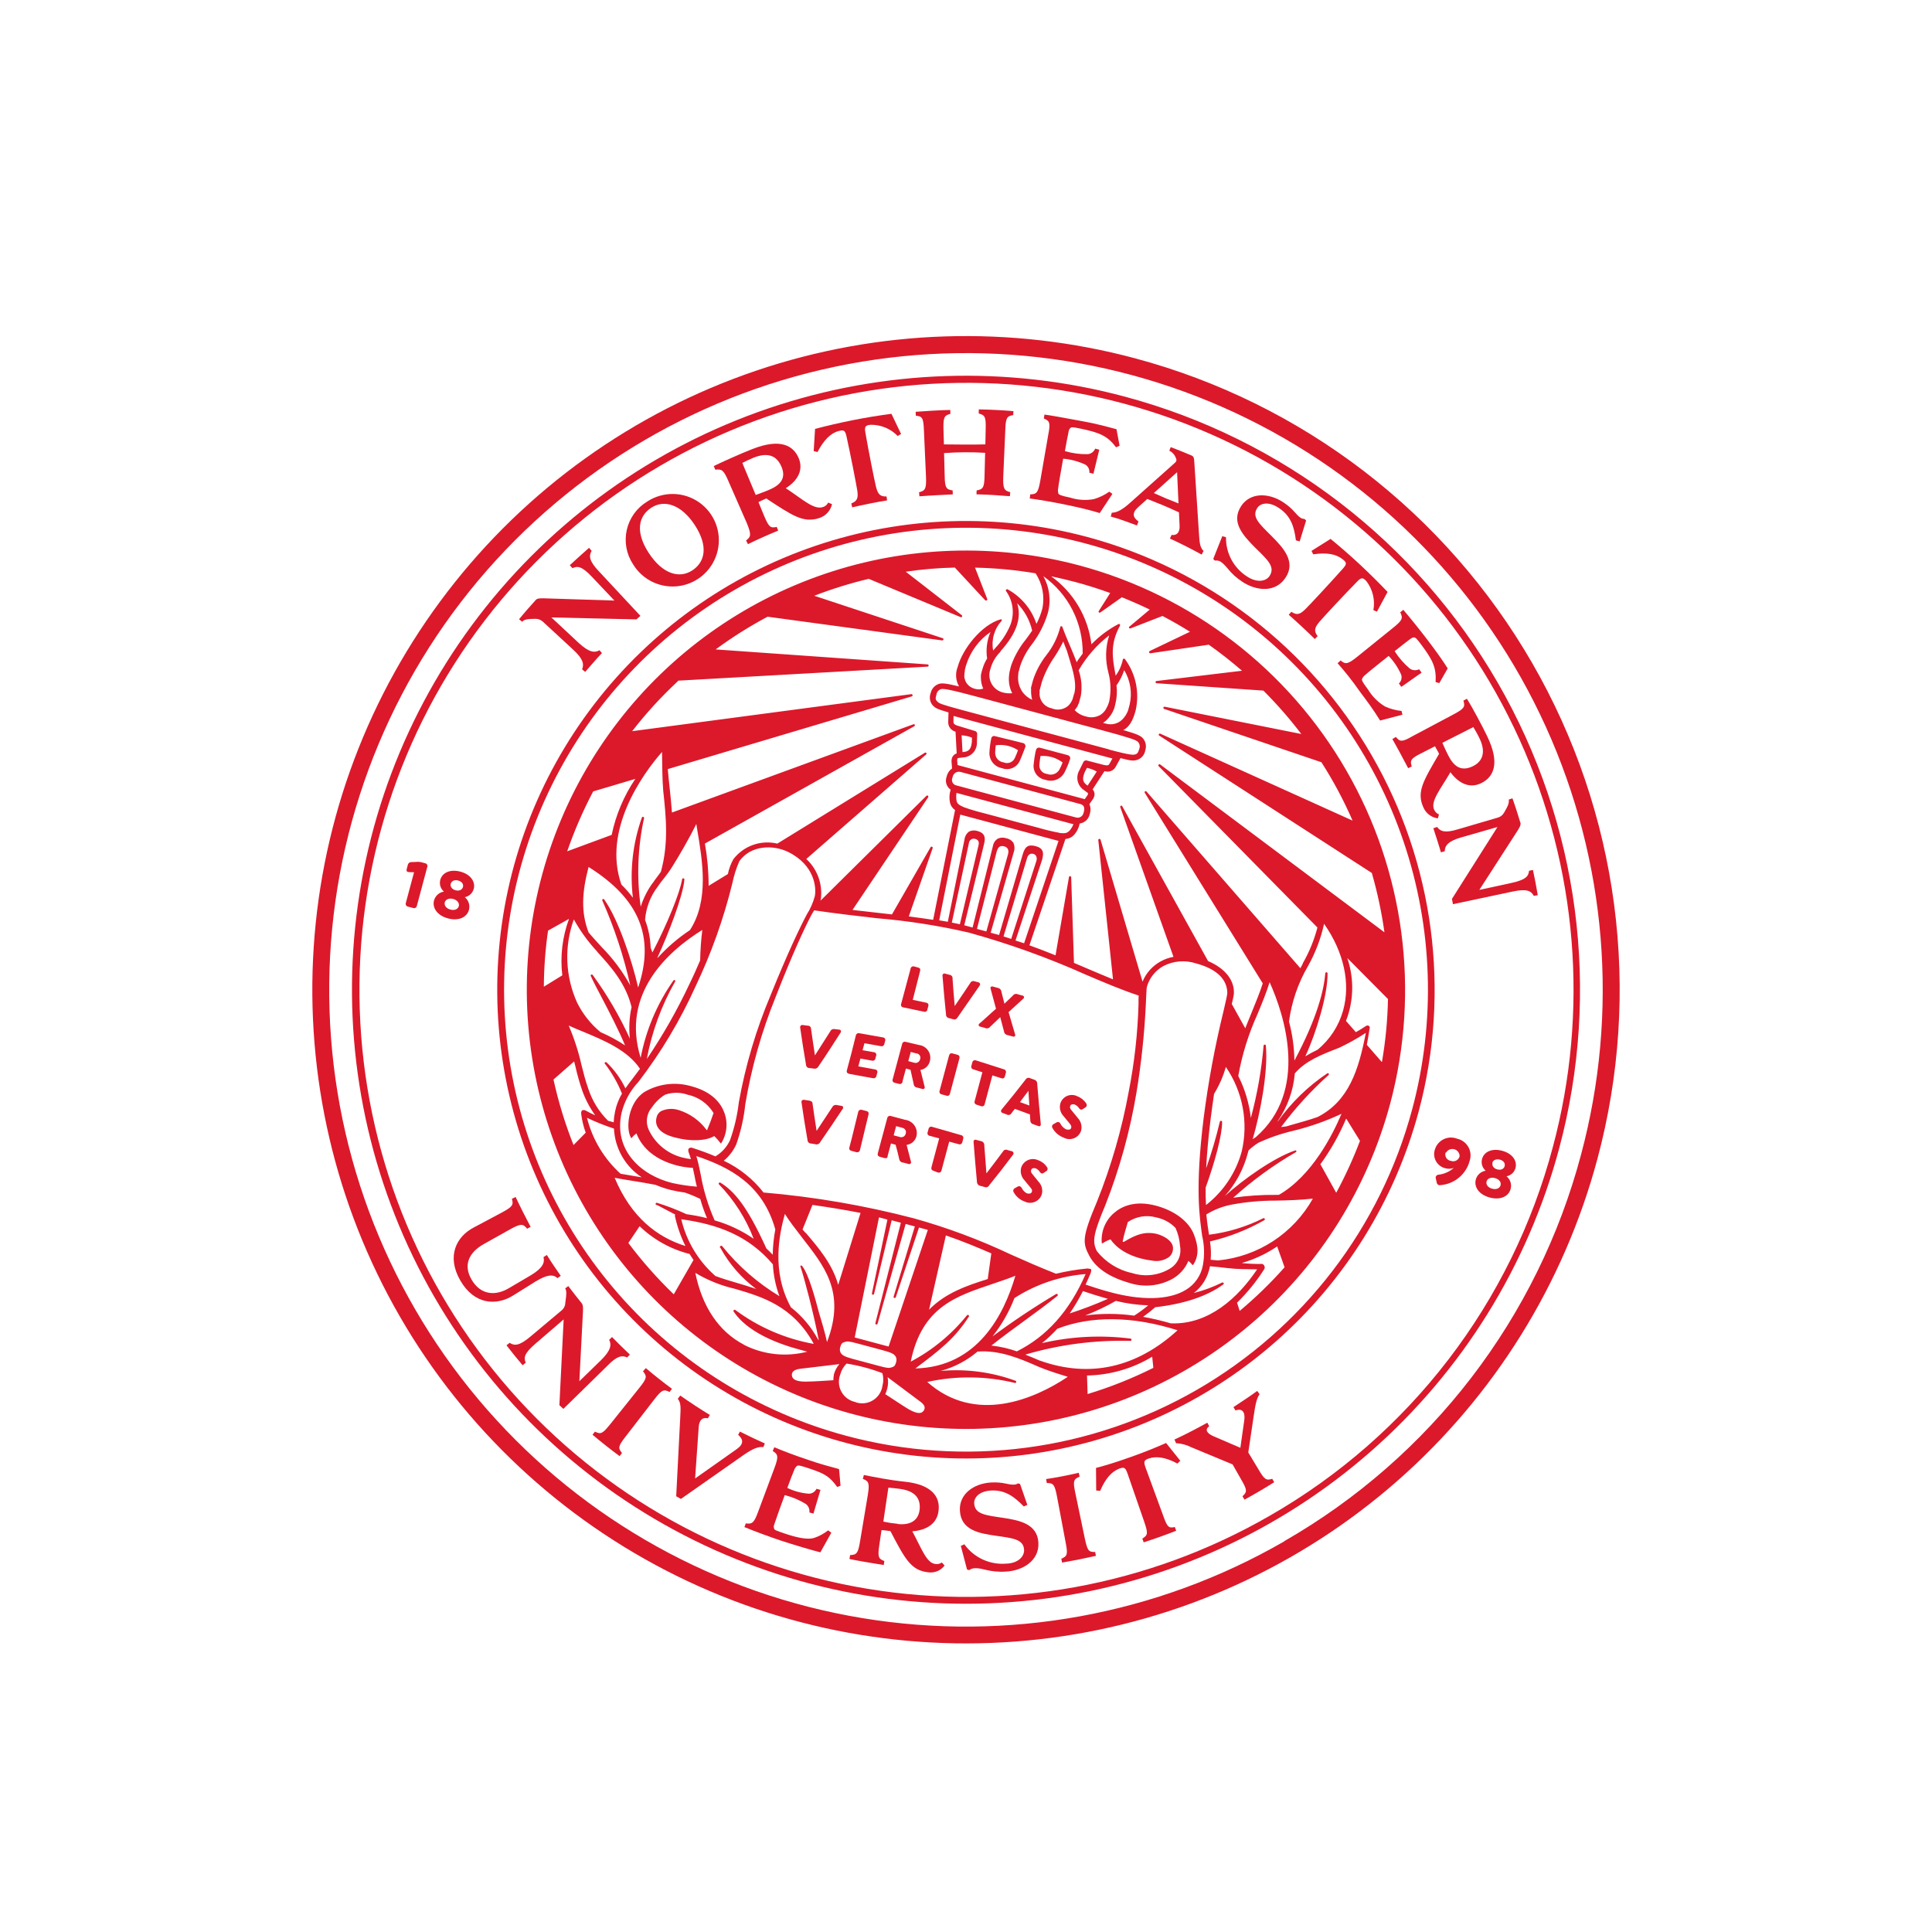
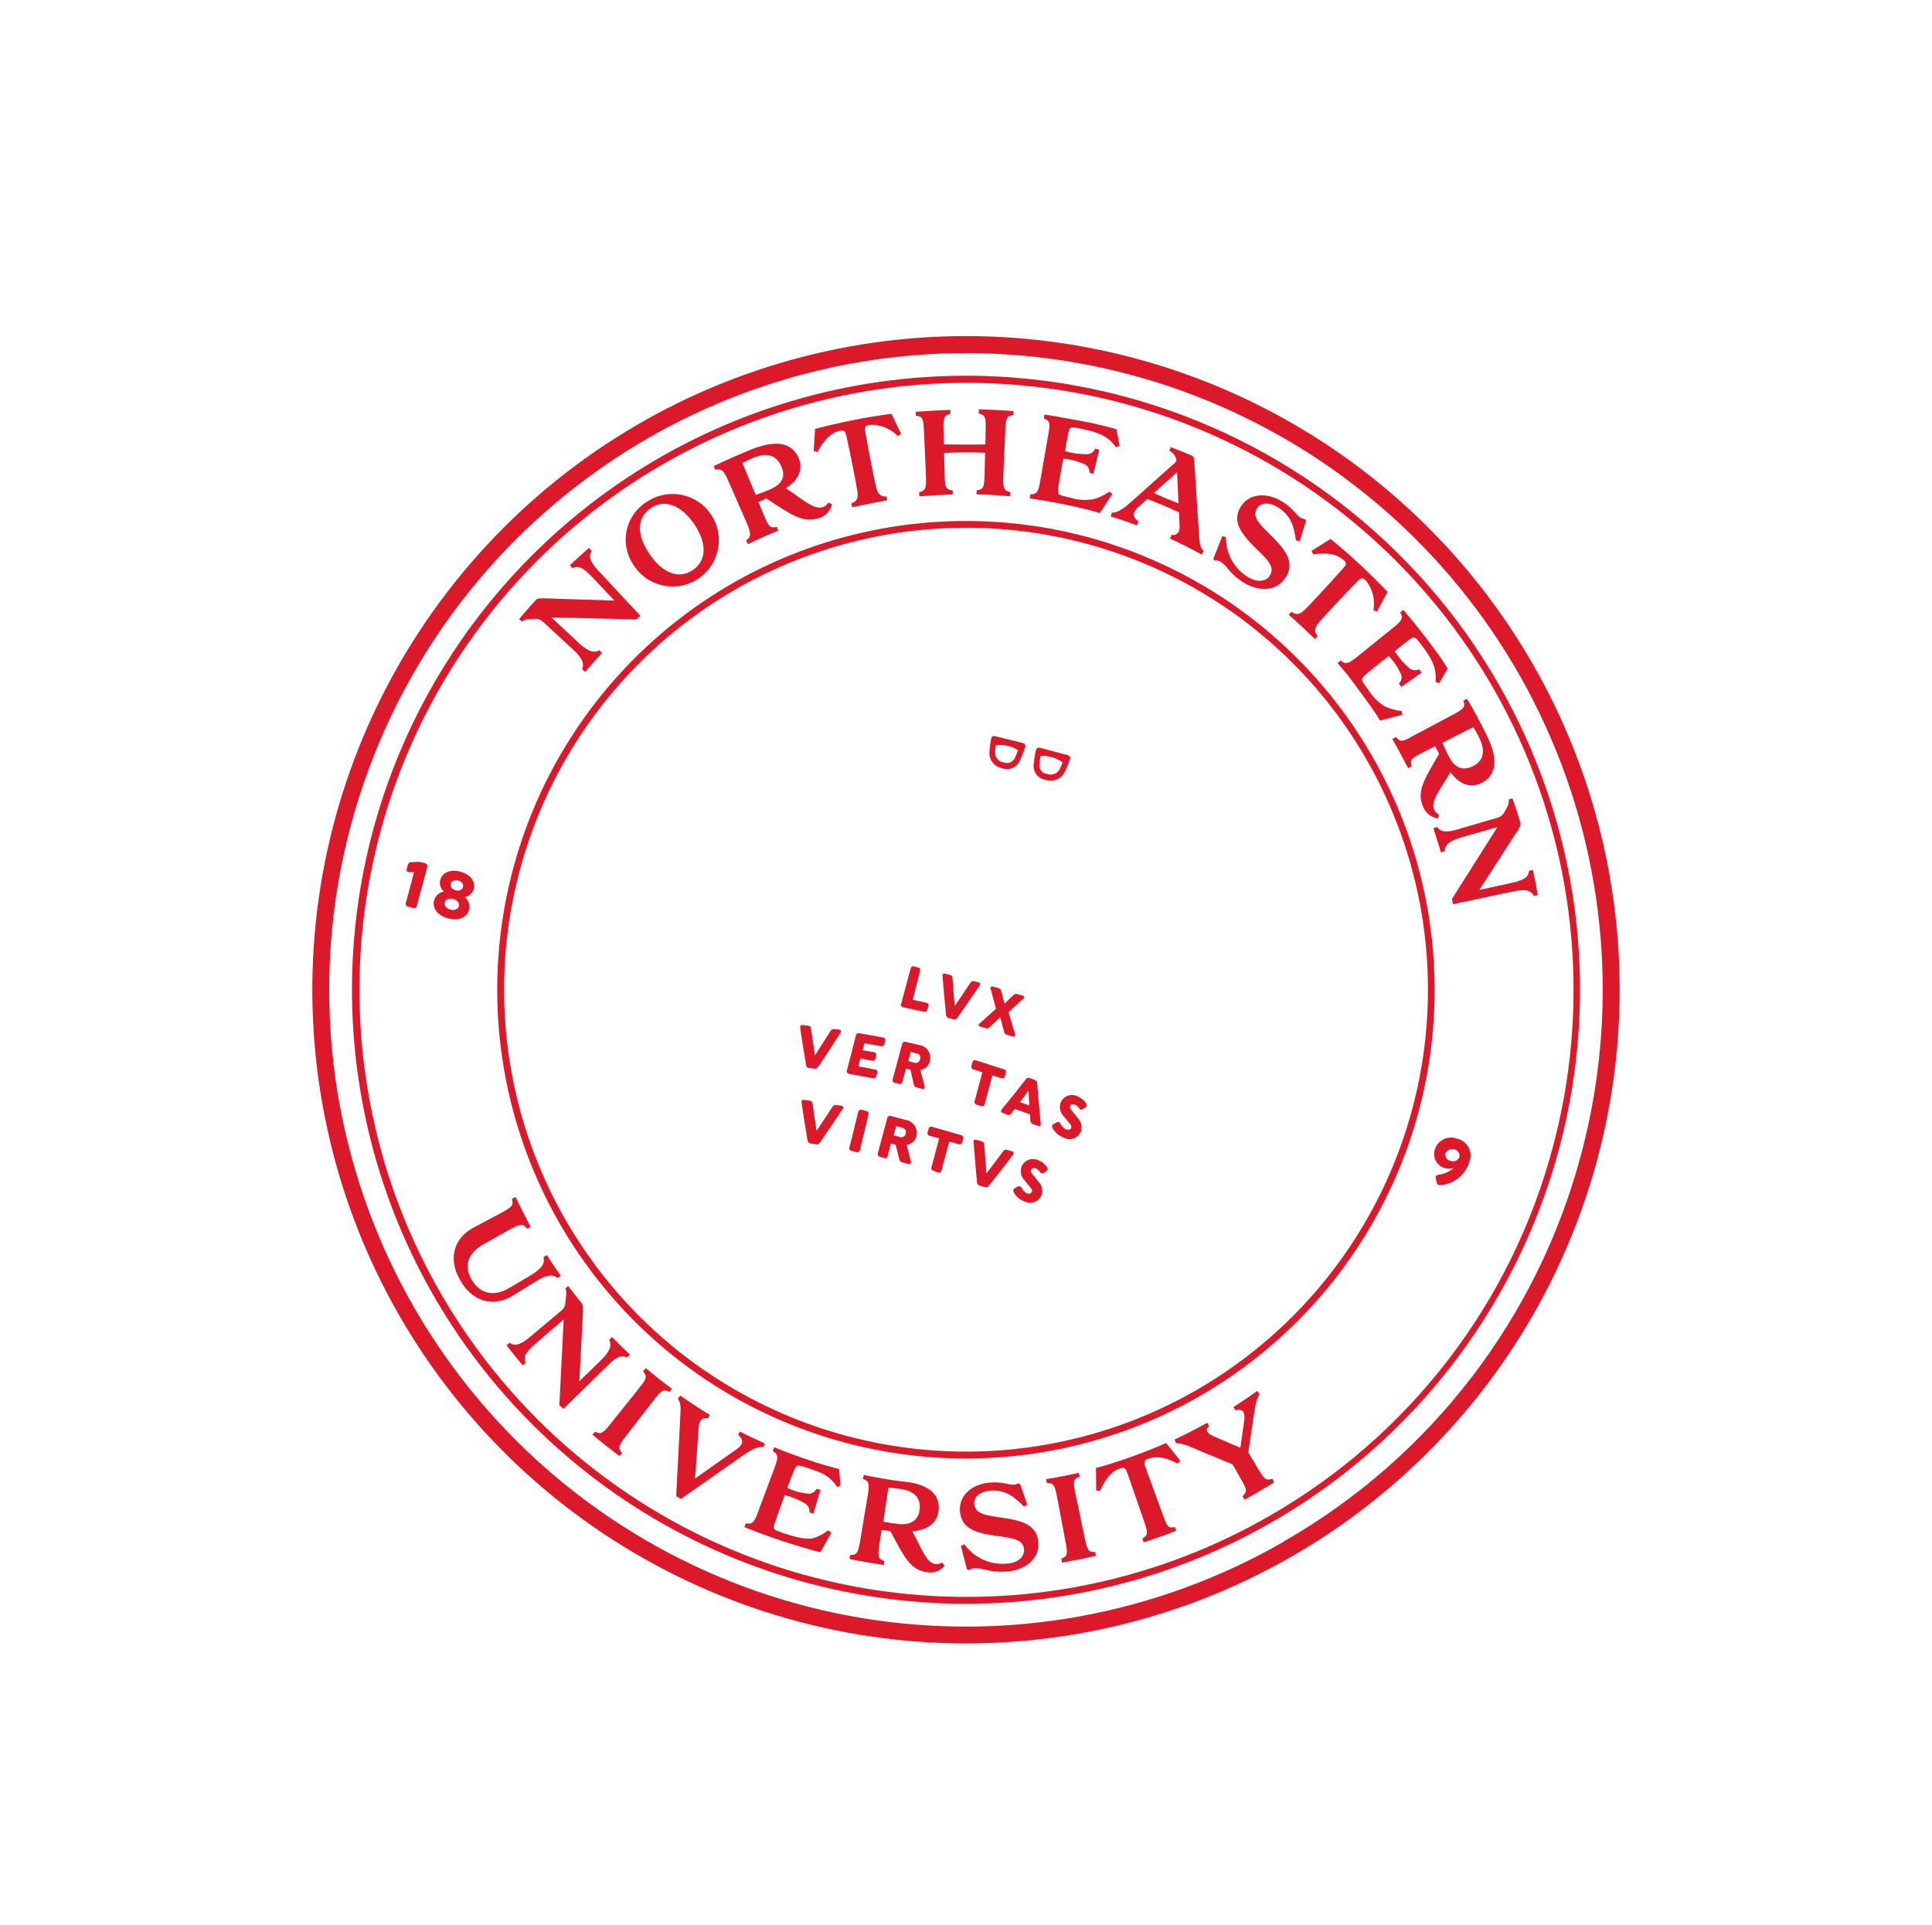
<svg xmlns="http://www.w3.org/2000/svg" width="266" height="265" viewBox="0 0 266 265" fill="none">
  <g filter="url(#filter0_d_10_297)">
    <circle cx="133" cy="132.272" r="108" transform="rotate(15 133 132.272)" fill="white" />
    <g clip-path="url(#clip0_10_297)">
      <path d="M156.294 45.339C139.1 40.732 120.926 41.327 104.07 47.049C87.215 52.77 72.434 63.362 61.598 77.484C50.762 91.606 44.357 108.624 43.193 126.386C42.029 144.148 46.157 161.857 55.058 177.272C63.958 192.688 77.229 205.118 93.194 212.991C109.159 220.864 127.099 223.826 144.747 221.502C162.395 219.179 178.958 211.675 192.341 199.938C205.724 188.201 215.326 172.76 219.933 155.566C222.992 144.15 223.773 132.243 222.23 120.525C220.687 108.807 216.852 97.508 210.942 87.272C205.033 77.037 197.165 68.066 187.789 60.871C178.412 53.676 167.71 48.398 156.294 45.339ZM176.841 208.207C159.277 218.35 138.739 222.09 118.727 218.789C98.714 215.488 80.466 205.349 67.09 190.102C53.715 174.855 46.04 155.441 45.373 135.169C44.707 114.898 51.09 95.022 63.434 78.928C75.779 62.835 93.322 51.52 113.074 46.911C132.826 42.302 153.566 44.685 171.758 53.653C189.951 62.62 204.471 77.618 212.845 96.092C221.219 114.565 222.929 135.371 217.683 154.963C214.73 166.094 209.599 176.528 202.588 185.663C195.577 194.799 186.824 202.453 176.836 208.185L176.841 208.207Z" fill="#DB192B" />
      <path d="M154.881 50.613C138.73 46.285 121.659 46.844 105.826 52.219C89.993 57.593 76.109 67.543 65.93 80.808C55.751 94.073 49.735 110.059 48.641 126.743C47.547 143.428 51.426 160.062 59.786 174.542C68.147 189.023 80.613 200.699 95.609 208.094C110.605 215.489 127.457 218.272 144.035 216.089C160.612 213.907 176.17 206.857 188.741 195.833C201.312 184.808 210.332 170.304 214.659 154.153C220.462 132.496 217.425 109.42 206.214 90.002C195.003 70.585 176.538 56.416 154.881 50.613ZM174.845 204.68C158.098 214.345 138.518 217.905 119.441 214.752C100.363 211.6 82.969 201.93 70.222 187.391C57.475 172.851 50.163 154.342 49.532 135.016C48.901 115.691 54.991 96.744 66.763 81.405C78.536 66.065 95.263 55.282 114.094 50.893C132.925 46.503 152.696 48.779 170.037 57.331C187.379 65.884 201.219 80.185 209.198 97.798C217.178 115.411 218.804 135.245 213.8 153.923C210.985 164.538 206.093 174.49 199.406 183.203C192.72 191.915 184.372 199.215 174.845 204.68Z" fill="#DB192B" />
      <path d="M149.704 69.932C137.374 66.628 124.342 67.055 112.254 71.158C100.167 75.261 89.568 82.856 81.797 92.983C74.026 103.11 69.433 115.314 68.598 128.051C67.763 140.789 70.724 153.488 77.107 164.543C83.489 175.597 93.006 184.511 104.455 190.157C115.903 195.802 128.769 197.927 141.424 196.26C154.08 194.594 165.957 189.213 175.554 180.796C185.151 172.38 192.037 161.307 195.341 148.977C199.752 132.444 197.424 114.836 188.868 100.017C180.312 85.198 166.228 74.378 149.704 69.932ZM116.542 193.696C104.391 190.44 93.479 183.654 85.185 174.196C76.891 164.739 71.588 153.034 69.946 140.562C68.305 128.09 70.399 115.412 75.963 104.13C81.528 92.848 90.312 83.47 101.207 77.181C112.101 70.892 124.616 67.975 137.168 68.799C149.721 69.624 161.747 74.151 171.726 81.81C181.705 89.469 189.188 99.915 193.23 111.828C197.272 123.74 197.691 136.583 194.433 148.733C192.271 156.8 188.542 164.363 183.457 170.988C178.373 177.614 172.033 183.173 164.8 187.348C157.567 191.523 149.583 194.233 141.302 195.322C133.022 196.411 124.608 195.859 116.542 193.696Z" fill="#DB192B" />
-       <path d="M148.651 73.863C137.098 70.767 124.888 71.167 113.563 75.011C102.237 78.856 92.307 85.972 85.026 95.46C77.745 104.949 73.442 116.383 72.659 128.317C71.877 140.252 74.651 152.15 80.631 162.507C86.611 172.865 95.528 181.216 106.255 186.506C116.981 191.796 129.035 193.786 140.893 192.225C152.75 190.664 163.879 185.622 172.871 177.736C181.863 169.85 188.314 159.475 191.41 147.923C195.544 132.432 193.363 115.934 185.347 102.05C177.331 88.165 164.133 78.028 148.651 73.863ZM152.602 88.597C152.944 89.893 152.984 91.249 152.719 92.563C152.663 92.773 152.59 92.978 152.503 93.178C152.473 93.243 152.439 93.307 152.4 93.368C152.353 93.482 152.296 93.591 152.23 93.695C152.051 93.984 151.812 94.23 151.529 94.418C151.221 94.598 150.879 94.71 150.524 94.747C150.17 94.784 149.811 94.745 149.473 94.633C148.896 94.502 148.371 94.203 147.964 93.773C148.05 93.676 148.13 93.573 148.202 93.465C148.267 93.381 148.325 93.293 148.376 93.201L148.413 93.065C148.465 92.985 148.508 92.9 148.543 92.811C148.571 92.728 148.593 92.644 148.61 92.559L148.667 92.347C148.714 92.173 148.76 91.999 148.81 91.816C149.007 90.633 148.905 89.421 148.512 88.288C149.583 86.427 151.009 84.793 152.71 83.481C152.188 85.141 152.151 86.916 152.602 88.597ZM153.739 90.341C154.186 89.706 154.537 89.008 154.781 88.27C155.637 89.691 155.906 91.39 155.531 93.006C155.469 93.237 155.412 93.45 155.355 93.662L155.308 93.836C155.247 93.995 155.175 94.148 155.092 94.296L154.977 94.493C154.916 94.589 154.85 94.682 154.778 94.771C154.728 94.84 154.673 94.905 154.612 94.965L154.484 95.096C154.36 95.211 154.225 95.314 154.081 95.402L153.995 95.452C153.727 95.594 153.433 95.683 153.13 95.712C152.827 95.741 152.522 95.71 152.231 95.621C152.11 95.6 151.99 95.568 151.874 95.525C152.181 95.324 152.453 95.076 152.682 94.789C152.848 94.595 152.995 94.384 153.119 94.161L153.245 93.925C153.271 93.829 153.296 93.732 153.371 93.648C153.449 93.418 153.512 93.182 153.56 92.943C153.776 92.092 153.831 91.207 153.72 90.336L153.739 90.341ZM155.786 172.728C157.66 173.254 159.665 173.03 161.378 172.104C162.389 171.549 163.181 170.666 163.622 169.6C163.821 169.762 164.001 169.946 164.159 170.147C164.179 170.161 164.203 170.168 164.227 170.165C164.227 170.165 164.275 170.178 164.288 170.13C165.04 168.986 165.064 167.698 164.373 165.95C163.682 164.201 161.821 162.761 159.33 162.052L159.156 162.005C156.258 161.229 154.407 162.109 153.393 162.997C152.804 163.498 152.342 164.132 152.046 164.847C151.751 165.561 151.629 166.336 151.691 167.107C151.694 167.12 151.699 167.132 151.707 167.143C151.715 167.154 151.725 167.164 151.736 167.171C151.746 167.178 151.756 167.183 151.768 167.187C151.78 167.19 151.792 167.19 151.804 167.189C152.14 166.953 152.51 166.769 152.902 166.644C154.145 168.458 156.612 169.336 158.631 169.567C159.04 169.649 159.462 169.644 159.87 169.554C160.277 169.463 160.661 169.289 160.997 169.041C161.168 168.882 161.301 168.687 161.388 168.471C161.474 168.254 161.512 168.021 161.499 167.788C161.468 166.745 159.871 165.903 158.721 165.791C157.571 165.68 156.636 165.844 154.762 166.967C154.739 166.982 154.712 166.991 154.684 166.992C154.657 166.994 154.629 166.989 154.604 166.976C154.591 166.963 154.582 166.947 154.578 166.93C154.573 166.912 154.574 166.894 154.579 166.876C154.77 165.892 155.13 164.819 155.28 164.259C155.846 163.874 156.489 163.617 157.164 163.507C157.839 163.396 158.53 163.434 159.189 163.619C160.201 163.82 161.127 164.325 161.845 165.065C162.202 165.849 162.412 166.691 162.463 167.55C162.58 168.115 162.528 168.702 162.313 169.237C162.097 169.773 161.729 170.233 161.253 170.559C160.468 171.07 159.578 171.4 158.649 171.525C157.721 171.651 156.776 171.568 155.883 171.284C153.955 170.873 152.231 169.799 151.012 168.25C150.339 166.9 150.553 165.829 152.196 161.9C154.149 156.921 155.579 151.753 156.462 146.479C157.133 142.431 157.567 138.347 157.762 134.249C157.816 133.083 157.845 132.2 157.896 131.893C158.067 131.284 158.357 130.716 158.749 130.22C159.142 129.725 159.628 129.312 160.182 129.006C160.87 128.651 161.622 128.436 162.393 128.374C163.165 128.313 163.942 128.406 164.678 128.647C167.517 129.408 168.949 130.827 168.98 132.72C168.976 132.967 168.73 134.04 168.44 135.277C167.263 140.091 166.357 144.967 165.727 149.883C164.51 159.681 165.165 163.574 165.512 166.141C165.823 167.471 165.859 168.851 165.616 170.196C165.489 170.897 165.214 171.563 164.809 172.149C164.403 172.735 163.878 173.228 163.266 173.594C160.923 175.036 157.036 175.092 152.57 173.833C151.469 173.538 150.453 173.194 149.464 172.867C149.706 172.352 149.94 171.824 150.17 171.275C150.209 171.13 150.271 170.899 150.23 170.784C150.188 170.669 149.872 170.688 149.727 170.649C148.267 170.787 146.818 171.029 145.392 171.372C143.154 170.493 141.136 169.6 139.157 168.718C134.86 166.685 130.398 165.022 125.819 163.746C119.035 161.974 112.112 160.784 105.125 160.189C103.666 158.324 101.791 156.825 99.651 155.813C100.394 155.199 100.985 154.422 101.377 153.542C102.002 151.764 102.417 149.919 102.612 148.045C103.458 142.989 104.857 138.042 106.783 133.291C109.062 127.452 110.728 123.861 111.618 122.164C111.791 121.827 111.955 121.56 112.097 121.34C115.086 121.778 117.988 122.111 120.761 122.429C125.002 122.783 129.213 123.441 133.36 124.397C138.885 125.922 144.287 127.864 149.517 130.207C152.147 131.326 154.443 132.303 156.773 133.072C156.758 133.4 156.739 133.778 156.754 134.227C156.639 138.278 156.188 142.312 155.406 146.289C154.461 151.474 152.996 156.552 151.034 161.444C148.968 166.336 149.037 167.12 149.963 168.88C151.061 170.965 153.447 172.029 155.192 172.548L155.786 172.728ZM182.3 123.193C185.043 127.096 185.965 131.422 184.918 135.137C184.327 137.253 183.099 139.136 181.402 140.531C180.82 140.81 180.264 141.106 179.72 141.437C181.258 138.132 182.821 132.877 182.779 130.019C182.78 129.98 182.765 129.942 182.738 129.913C182.711 129.884 182.673 129.868 182.634 129.866C182.614 129.865 182.593 129.867 182.574 129.873C182.555 129.88 182.537 129.89 182.522 129.903C182.507 129.917 182.495 129.933 182.486 129.951C182.477 129.969 182.472 129.989 182.471 130.009C182.288 132.238 181.384 136.116 178.216 142.027C178.187 140.212 177.938 138.407 177.472 136.652C177.831 133.942 178.727 131.331 180.109 128.973C181.119 127.164 181.857 125.216 182.3 123.193ZM178.487 154.461C178.464 154.431 178.432 154.409 178.395 154.399C178.358 154.389 178.319 154.392 178.284 154.407C175.361 155.425 171.291 158.289 168.646 160.666C170.142 158.981 171.22 156.969 171.794 154.79C171.83 154.655 171.864 154.529 171.9 154.394C172.323 153.991 172.787 153.633 173.284 153.326C174.802 152.627 176.387 152.084 178.014 151.705C180.316 151.147 182.556 150.36 184.7 149.355C183.505 152.193 180.647 157.877 176.091 160.507L175.663 160.517C173.699 160.496 171.736 160.628 169.792 160.91C172.443 158.516 175.339 156.409 178.433 154.623C178.458 154.605 178.476 154.579 178.485 154.55C178.495 154.522 178.495 154.49 178.487 154.461ZM181.404 149.797C180.259 150.205 178.955 150.549 177.766 150.893L177.103 151.088L176.386 151.175C178.311 148.584 180.492 146.192 182.895 144.037C182.926 144.014 182.948 143.982 182.957 143.945C182.967 143.908 182.965 143.869 182.95 143.834C182.93 143.8 182.897 143.776 182.859 143.766C182.821 143.755 182.781 143.76 182.747 143.78C180.085 145.563 177.769 147.816 175.913 150.428C175.926 150.397 175.935 150.364 175.939 150.331C177.271 148.391 178.075 146.137 178.271 143.792C179.775 142.041 181.946 141.205 184.395 140.256C185.658 139.659 186.878 138.976 188.048 138.212C187.078 143.263 185.717 147.609 181.404 149.797ZM172.896 152.57L172.469 152.849C173.48 149.424 174.627 143.561 174.284 139.97C174.281 139.93 174.263 139.893 174.234 139.866C174.205 139.84 174.166 139.824 174.127 139.824C174.087 139.823 174.049 139.838 174.021 139.865C173.992 139.892 173.975 139.93 173.974 139.969C173.685 143.333 173.097 146.664 172.218 149.924C171.989 147.908 171.402 145.949 170.486 144.139C171.008 141.214 171.893 138.367 173.12 135.662C173.754 134.144 174.354 132.679 174.803 131.236C176.851 135.761 180.234 146.202 172.896 152.57ZM170.959 154.546C170.161 157.469 168.436 160.055 166.044 161.915C166.005 161.211 165.979 160.417 165.992 159.52C167.234 156.084 168.28 152.296 168.262 150.469C168.263 150.45 168.261 150.431 168.255 150.413C168.249 150.395 168.239 150.379 168.226 150.365C168.213 150.351 168.198 150.339 168.181 150.331C168.164 150.323 168.145 150.319 168.126 150.318C168.089 150.313 168.051 150.321 168.019 150.341C167.988 150.361 167.964 150.391 167.952 150.427C167.44 152.6 166.81 154.743 166.066 156.848C166.159 154.957 166.354 152.722 166.686 150.015C166.836 148.834 166.996 147.697 167.153 146.61C167.86 145.454 168.407 144.208 168.777 142.904C169.932 144.586 170.722 146.49 171.098 148.495C171.473 150.499 171.426 152.56 170.959 154.546ZM145.614 174.216C145.594 174.182 145.562 174.158 145.524 174.148C145.486 174.137 145.445 174.143 145.411 174.162C142.395 175.961 139.471 177.911 136.651 180.003C137.917 178.406 138.934 176.626 139.67 174.725C142.612 172.828 145.979 171.692 149.469 171.419C147.262 176.49 144.136 180.001 140.002 182.061C138.866 181.66 137.687 181.393 136.489 181.265C137.986 180.082 139.57 178.922 141.127 177.787C142.684 176.651 144.32 175.453 145.591 174.417C145.619 174.392 145.637 174.358 145.641 174.321C145.646 174.284 145.636 174.246 145.614 174.216ZM133.348 177.069C133.315 177.045 133.275 177.035 133.236 177.04C133.196 177.045 133.16 177.064 133.134 177.094C131.014 179.728 128.378 181.9 125.388 183.477C126.947 175.882 131.699 174.453 136.788 172.731C137.778 172.396 138.803 172.049 139.799 171.654C138.237 176.981 134.622 184.212 126.027 184.414C129.383 181.897 131.46 180.29 133.395 177.278C133.406 177.261 133.413 177.242 133.417 177.223C133.42 177.203 133.42 177.183 133.416 177.163C133.411 177.144 133.403 177.125 133.391 177.109C133.38 177.093 133.365 177.079 133.348 177.069ZM130.231 166.098C132.486 166.878 134.509 167.71 136.484 168.571L135.993 172.104C133.076 173.02 130.156 174.029 127.914 176.327L130.231 166.098ZM149.1 173.763C150.135 174.113 151.213 174.453 152.367 174.783L152.541 174.83C150.823 175.588 149.068 176.258 147.282 176.837C147.956 175.854 148.564 174.827 149.1 173.763ZM153.674 175.123C155.121 175.475 156.6 175.677 158.088 175.726C157.476 176.242 156.831 176.716 156.155 177.144C153.922 176.83 151.657 176.822 149.422 177.121C150.89 176.546 152.315 175.865 153.684 175.084L153.674 175.123ZM122.766 164.015C123.181 164.126 123.606 164.24 124.031 164.354L120.526 178.168C120.516 178.207 120.521 178.249 120.54 178.285C120.559 178.321 120.591 178.348 120.63 178.361C120.671 178.372 120.714 178.366 120.751 178.345C120.788 178.324 120.815 178.289 120.826 178.248L124.69 164.52L125.956 164.859L123.038 174.513C123.029 174.533 123.025 174.553 123.026 174.575C123.027 174.596 123.033 174.616 123.043 174.635C123.053 174.653 123.067 174.67 123.084 174.682C123.101 174.694 123.121 174.703 123.141 174.707C123.181 174.717 123.223 174.712 123.258 174.693C123.294 174.674 123.322 174.642 123.335 174.603L126.526 165.012C126.931 165.121 127.347 165.232 127.743 165.338L122.342 181.398L117.677 180.148L121.021 163.61L122.18 163.92L120.047 174.084C120.039 174.122 120.047 174.161 120.067 174.193C120.087 174.225 120.119 174.249 120.155 174.258C120.175 174.264 120.196 174.265 120.216 174.262C120.237 174.259 120.256 174.252 120.274 174.241C120.291 174.23 120.306 174.216 120.318 174.199C120.33 174.182 120.338 174.163 120.342 174.143L122.766 164.015ZM118.046 180.971L121.572 181.916C122.857 182.26 123.042 182.455 123.205 182.623C123.367 182.79 123.505 183.086 123.381 183.55C123.256 184.013 123.123 184.164 122.765 184.265C122.406 184.365 122.282 184.405 121.113 184.091L117.375 183.09C116.206 182.777 116.004 182.567 115.858 182.414C115.713 182.261 115.558 181.951 115.682 181.487C115.806 181.023 115.94 180.873 116.298 180.772C116.656 180.671 116.781 180.632 118.046 180.971ZM110.237 170.473C110.741 171.995 112.016 176.778 112.725 180.508L112.631 180.431C111.703 178.711 110.431 177.2 108.893 175.993C106.186 171.064 107.289 165.945 108.061 163.139C108.744 164.223 109.563 165.26 110.33 166.263C113.34 170.175 116.547 173.778 113.863 180.782C113.744 180.181 113.561 179.511 113.298 178.56L112.754 176.727C112.266 174.878 111.349 171.423 110.437 170.308C110.416 170.278 110.386 170.255 110.35 170.246C110.314 170.236 110.276 170.24 110.243 170.257C110.227 170.272 110.214 170.29 110.206 170.31C110.197 170.331 110.194 170.353 110.195 170.375C110.196 170.397 110.202 170.418 110.212 170.438C110.222 170.457 110.237 170.474 110.254 170.487L110.237 170.473ZM99.189 167.812C100.4 170.033 102.08 171.964 104.113 173.47C103.165 173.143 102.207 172.855 101.353 172.606C100.498 172.356 99.434 172.04 98.494 171.684C96.155 169.631 94.513 166.9 93.796 163.872C98.788 164.558 103.034 166.099 106.409 170.078C106.49 171.575 106.792 173.051 107.306 174.46C104.304 172.647 101.644 170.322 99.445 167.591C99.425 167.56 99.394 167.538 99.359 167.528C99.323 167.519 99.285 167.523 99.252 167.539C99.219 167.542 99.187 167.556 99.162 167.579C99.138 167.602 99.121 167.632 99.116 167.665C99.111 167.698 99.117 167.732 99.133 167.762C99.149 167.791 99.175 167.814 99.206 167.827L99.189 167.812ZM83.288 142.463C84.252 143.72 85.042 145.102 85.635 146.571C85.176 147.346 84.851 148.193 84.674 149.077C84.573 149.552 84.513 150.035 84.494 150.52L83.722 150.313C82.468 149.074 81.53 147.551 80.987 145.874C80.626 144.866 80.346 143.787 80.062 142.644C79.643 140.78 79.053 138.959 78.3 137.203C78.909 137.48 79.569 137.76 80.26 138.039C83.149 139.237 86.418 140.6 88.114 143.156C87.769 143.633 87.436 144.061 87.146 144.449C86.749 144.964 86.412 145.412 86.108 145.848C85.466 144.511 84.588 143.3 83.515 142.275C83.485 142.248 83.446 142.233 83.406 142.233C83.366 142.233 83.327 142.248 83.297 142.275C83.268 142.303 83.25 142.34 83.247 142.381C83.243 142.421 83.256 142.461 83.281 142.492L83.288 142.463ZM92.925 130.955C92.891 130.936 92.85 130.93 92.811 130.939C92.773 130.947 92.739 130.97 92.716 131.003C90.475 134.191 88.938 137.82 88.207 141.648C85.469 132.819 91.937 126.994 96.695 124.035C96.521 125.424 96.423 126.822 96.401 128.222C95.957 129.262 95.478 130.355 94.93 131.472C93.243 135.067 91.279 138.524 89.053 141.813C89.747 138.069 91.062 134.467 92.944 131.157C92.964 131.126 92.974 131.09 92.971 131.053C92.967 131.016 92.951 130.982 92.925 130.955ZM94.989 124.065C93.371 125.14 91.891 126.408 90.581 127.842L90.498 127.882C92.074 124.474 94.065 119.283 94.228 117.09C94.229 117.05 94.215 117.011 94.189 116.981C94.162 116.951 94.125 116.932 94.085 116.928C94.066 116.925 94.046 116.926 94.026 116.931C94.007 116.936 93.989 116.945 93.973 116.957C93.958 116.969 93.944 116.985 93.934 117.002C93.925 117.019 93.918 117.038 93.916 117.058C93.617 118.945 91.837 123.272 89.829 127.134C89.743 126.914 89.654 126.704 89.585 126.499C89.54 125.185 89.279 123.887 88.813 122.658C88.936 120.985 89.548 119.385 90.573 118.057C91.218 117.081 91.702 116.703 92.575 115.301C93.602 113.671 94.921 111.375 95.87 109.455C95.901 109.649 95.929 109.854 95.967 110.061C96.719 114.517 97.663 119.957 94.989 124.065ZM89.819 117.627C89.118 118.608 88.576 119.692 88.213 120.841C87.642 116.774 87.8 112.637 88.68 108.626C88.68 108.59 88.669 108.555 88.647 108.527C88.626 108.499 88.596 108.479 88.561 108.469C88.527 108.46 88.491 108.463 88.458 108.476C88.425 108.49 88.398 108.514 88.381 108.545C87.121 112.086 86.695 115.869 87.137 119.6C86.655 118.957 86.125 118.352 85.552 117.788C82.946 110.361 88.36 102.711 91.147 99.534C91.174 100.981 91.176 103.29 91.31 104.837C91.685 108.344 92.094 112.035 90.993 116.027C90.6 116.605 90.259 116.989 89.841 117.623L89.819 117.627ZM87.851 131.925C87.025 128.287 85.115 122.547 83.189 119.847C83.169 119.813 83.136 119.788 83.098 119.778C83.06 119.768 83.02 119.773 82.986 119.792C82.955 119.815 82.933 119.848 82.924 119.884C82.914 119.921 82.916 119.96 82.931 119.995C84.592 123.755 85.88 127.668 86.779 131.679C85.722 129.756 84.405 127.989 82.865 126.427C82.233 125.73 81.597 125.052 81.034 124.373C79.993 121.651 80.097 118.946 81.035 115.367C88.02 119.744 90.19 125.015 87.873 131.921L87.851 131.925ZM82.207 127.027C84.096 129.097 86.141 131.353 86.954 134.656C86.641 136.087 86.564 137.56 86.728 139.016C85.32 135.926 83.603 132.986 81.605 130.241C81.582 130.21 81.549 130.188 81.513 130.179C81.476 130.169 81.437 130.172 81.402 130.187C81.368 130.206 81.343 130.239 81.333 130.277C81.323 130.315 81.328 130.355 81.347 130.389C81.67 131.118 82.231 132.19 82.885 133.421C83.938 135.442 85.216 137.897 86.058 139.934C84.985 139.227 83.854 138.616 82.675 138.106C81.329 136.993 80.232 135.61 79.457 134.045C77.82 130.43 77.659 126.32 79.007 122.588C79.895 124.193 80.977 125.682 82.229 127.023L82.207 127.027ZM87.914 144.945C91.019 140.89 93.65 136.492 95.753 131.837C97.933 127.267 99.637 122.486 100.84 117.568C101.05 116.535 101.372 115.527 101.8 114.564C103.375 112.356 106.45 112.279 108.552 113.319C112.204 115.146 112.406 118.255 112.186 119.386C111.946 120.284 111.57 121.14 111.071 121.924C110.152 123.655 108.44 127.224 106.101 133.016C104.1 137.758 102.631 142.708 101.722 147.775C101.516 149.547 101.112 151.289 100.516 152.97C100.09 153.908 99.385 154.692 98.497 155.214C97.475 154.775 96.407 154.395 95.331 154.045C95.251 154.012 95.163 154.002 95.078 154.016C94.992 154.029 94.912 154.066 94.845 154.121C94.714 154.262 94.744 154.498 94.844 154.742C94.951 155.021 95.045 155.305 95.123 155.594C94.715 155.543 94.31 155.465 93.912 155.362L93.854 155.347C92.873 155.086 91.96 154.614 91.18 153.965C90.399 153.316 89.769 152.505 89.333 151.588C89.092 151.079 89.006 150.51 89.084 149.951C89.162 149.393 89.4 148.87 89.771 148.445C90.239 147.753 90.847 147.168 91.556 146.728C92.561 146.371 93.658 146.369 94.664 146.722C95.402 146.874 96.1 147.177 96.716 147.611C97.332 148.045 97.852 148.601 98.243 149.245C97.98 150.034 97.728 150.701 97.385 151.52C97.388 151.535 97.387 151.551 97.383 151.566C97.379 151.582 97.372 151.595 97.361 151.607C97.334 151.603 97.307 151.592 97.284 151.575C97.262 151.558 97.244 151.536 97.232 151.51C96.288 150.256 94.978 149.326 93.483 148.849L93.425 148.834C92.626 148.579 91.76 148.635 91.001 148.992C90.845 149.087 90.71 149.214 90.606 149.364C90.501 149.514 90.43 149.685 90.395 149.865C90.157 150.753 90.476 151.957 92.775 152.573L92.91 152.609C95.122 153.202 97.257 153.08 98.335 152.417C98.656 152.723 98.952 153.055 99.218 153.409C99.226 153.419 99.237 153.426 99.249 153.429C99.261 153.432 99.274 153.432 99.286 153.427C99.683 152.798 99.929 152.086 100.004 151.346C100.078 150.605 99.979 149.858 99.714 149.163C99.264 147.945 98.11 146.341 95.193 145.56L94.999 145.508C93.956 145.227 92.867 145.155 91.795 145.296C90.723 145.437 89.69 145.788 88.754 146.33C86.459 147.785 86.104 151.427 86.896 152.685C86.905 152.693 86.916 152.699 86.927 152.702C86.939 152.705 86.951 152.706 86.963 152.703C86.973 152.689 86.977 152.672 86.976 152.655C87.164 152.426 87.382 152.223 87.624 152.052C88.428 154.152 90.324 155.695 93.086 156.435L93.299 156.492C93.985 156.662 94.686 156.763 95.392 156.794L95.601 157.792C95.704 158.296 95.805 158.882 95.95 159.387C94.808 159.296 93.674 159.127 92.555 158.881C88.291 157.832 84.439 154.398 85.579 149.216C85.974 147.614 86.779 146.142 87.914 144.945ZM95.897 155.18C100.436 156.707 105.006 159.049 106.745 165.271C106.528 166.421 106.409 167.588 106.39 168.758C106.099 168.453 105.813 168.169 105.514 167.892C102.848 162.001 101.034 159.962 99.192 158.837C99.16 158.815 99.12 158.807 99.081 158.814C99.043 158.821 99.008 158.843 98.986 158.875C98.963 158.904 98.951 158.94 98.952 158.976C98.954 159.013 98.969 159.048 98.994 159.074C101.077 161.222 102.701 163.77 103.768 166.565C102.128 165.428 100.312 164.571 98.392 164.027C97.493 161.999 96.847 159.869 96.468 157.683C96.28 156.763 96.107 155.94 95.886 155.218L95.897 155.18ZM110.51 165.245L111.861 161.901C113.967 162.196 116.171 162.548 118.482 163.002L115.405 172.903C114.603 170.058 112.748 167.863 111.007 165.823C110.82 165.67 110.666 165.473 110.499 165.283L110.51 165.245ZM133.403 112.068C133.414 111.97 133.446 111.875 133.498 111.791C133.55 111.707 133.62 111.635 133.703 111.581C133.785 111.527 133.879 111.492 133.977 111.479C134.075 111.465 134.174 111.473 134.269 111.503C134.674 111.612 134.847 111.896 134.724 112.391L132.155 123.256L131.048 123.022L133.403 112.068ZM137.217 113.287C137.422 112.524 137.766 112.399 138.278 112.536C138.79 112.673 138.965 113.103 138.747 113.759L135.803 124.244L134.509 123.897L137.217 113.287ZM138.167 124.929L141.404 114.16C141.536 113.668 141.862 113.455 142.278 113.566C142.693 113.677 142.819 114.136 142.691 114.536L139.223 125.274L138.167 124.929ZM139.821 125.476L143.479 114.375C143.738 113.409 143.666 112.789 142.594 112.502C141.522 112.214 141.108 112.6 140.809 113.638L137.556 124.735L136.397 124.424L139.587 113.29C139.73 112.878 139.706 112.426 139.521 112.03C139.407 111.869 139.262 111.732 139.095 111.627C138.928 111.521 138.741 111.45 138.547 111.417C138.155 111.281 137.725 111.303 137.35 111.48C137.176 111.599 137.029 111.752 136.917 111.931C136.805 112.109 136.731 112.308 136.699 112.517L133.908 123.705L133.638 123.633L132.759 123.397L135.481 112.232C135.761 111.188 135.488 110.66 134.561 110.411C134.185 110.294 133.779 110.321 133.422 110.489C133.254 110.613 133.112 110.769 133.005 110.948C132.898 111.128 132.828 111.327 132.801 111.534L130.496 122.915L129.309 122.711L132.215 108.157L145.738 111.781L140.998 125.874C140.624 125.764 140.243 125.641 139.855 125.506L139.821 125.476ZM145.861 110.665C144.893 110.486 143.935 110.257 142.99 109.978L135.534 107.98C134.577 107.75 133.632 107.469 132.705 107.139C131.963 106.816 131.806 106.629 131.707 106.303C131.642 105.928 131.636 105.546 131.69 105.17L147.792 109.484C147.663 109.809 147.481 110.11 147.253 110.375C146.918 110.699 146.679 110.78 145.875 110.689L145.861 110.665ZM131.695 104.146C131.583 104.126 131.476 104.082 131.383 104.015C131.291 103.949 131.214 103.862 131.159 103.762C131.105 103.662 131.073 103.55 131.067 103.436C131.061 103.322 131.081 103.208 131.126 103.103L131.172 102.929C131.225 102.709 131.362 102.517 131.553 102.395C131.744 102.272 131.975 102.229 132.197 102.272L148.753 106.708C149.217 106.833 149.381 107.187 149.225 107.767L149.179 107.941C149.154 108.048 149.109 108.149 149.045 108.238C148.981 108.328 148.9 108.403 148.806 108.461C148.713 108.519 148.609 108.558 148.5 108.575C148.391 108.592 148.281 108.588 148.174 108.562L131.695 104.146ZM132.396 97.242C132.886 97.268 133.368 97.376 133.822 97.562L133.804 98.168C133.71 99.023 133.473 99.405 132.833 99.513L132.522 99.554L132.396 97.242ZM149.616 100.707C149.528 100.685 149.435 100.693 149.353 100.732C149.271 100.77 149.205 100.836 149.166 100.918L148.621 102.025C148.377 102.426 148.279 102.9 148.343 103.365C148.406 103.831 148.628 104.261 148.971 104.582L149.704 105.131C149.791 105.154 149.84 105.24 149.752 105.454L149.349 106.03L131.837 101.337L131.781 100.618C131.841 100.396 131.848 100.367 131.984 100.362L132.915 100.249C133.384 100.152 133.802 99.889 134.094 99.51C134.386 99.13 134.532 98.658 134.505 98.18L134.541 97.041C134.542 96.955 134.515 96.871 134.465 96.802C134.415 96.732 134.343 96.681 134.261 96.655L132.022 95.972C131.317 95.783 131.274 95.596 131.27 95.377L131.288 94.575L153.157 100.434L152.777 101.119C152.657 101.336 152.582 101.461 151.949 101.312L149.616 100.707ZM151.012 102.22L149.744 104.168L149.512 103.992C149.051 103.589 149.009 103.164 149.334 102.34L149.645 101.719C150.13 101.819 150.597 101.997 151.026 102.245L151.012 102.22ZM152.666 99.174L132.508 93.773C129.417 92.945 129.309 92.844 129.04 92.575C128.77 92.306 128.784 92.175 128.932 91.624C128.957 91.461 129.025 91.308 129.129 91.179C129.232 91.05 129.368 90.951 129.521 90.892C129.904 90.777 130.746 90.92 134.745 91.991L151.639 96.518C155.638 97.59 156.448 97.889 156.703 98.175C156.81 98.302 156.881 98.456 156.908 98.62C156.935 98.784 156.918 98.952 156.857 99.107C156.709 99.657 156.532 99.817 156.288 99.876C156.045 99.935 155.772 100.027 152.681 99.199L152.666 99.174ZM135.899 86.679C135.619 87.127 135.405 87.614 135.264 88.124C135.195 88.319 135.141 88.519 135.103 88.723C135.081 88.782 135.065 88.844 135.054 88.906C135.039 89.167 135.045 89.428 135.072 89.688C135.111 90.073 135.213 90.451 135.374 90.804C135.005 90.942 134.602 90.953 134.226 90.838C133.917 90.76 133.631 90.612 133.389 90.406C133.255 90.282 133.137 90.142 133.034 89.99L132.927 89.775L132.894 89.704C132.862 89.62 132.837 89.534 132.818 89.446C132.785 89.329 132.765 89.209 132.759 89.088L132.779 89.011C132.774 88.904 132.775 88.797 132.782 88.691C132.791 88.645 132.803 88.6 132.818 88.556L132.849 88.212C132.849 88.212 132.874 88.115 132.887 88.067C132.924 87.89 132.97 87.716 133.027 87.545C133.609 85.706 134.786 84.113 136.373 83.017C135.876 84.178 135.717 85.456 135.913 86.704L135.899 86.679ZM140.018 79.035C141.056 80.078 141.78 81.391 142.108 82.825C141.815 83.264 141.502 83.698 141.214 84.076C140.381 85.102 139.721 86.258 139.262 87.497C139.174 87.77 139.099 88.047 139.039 88.328L139.003 88.463C138.954 88.725 138.922 88.989 138.905 89.255C138.875 89.775 138.938 90.297 139.092 90.796C139.163 91.021 139.254 91.239 139.363 91.448C138.914 91.493 138.462 91.452 138.028 91.329C137.436 91.167 136.925 90.79 136.597 90.27C136.268 89.751 136.146 89.128 136.254 88.524C136.283 88.356 136.328 88.191 136.386 88.031C136.626 87.166 137.091 86.38 137.732 85.752L137.755 85.665C139.994 83.18 140.686 81.025 140.042 79.062L140.018 79.035ZM147.881 91.494C147.84 91.69 147.788 91.883 147.726 92.074L147.674 92.267L147.533 92.561L147.418 92.758C147.369 92.829 147.316 92.898 147.26 92.963C147.224 93.019 147.182 93.07 147.136 93.117C146.831 93.402 146.45 93.594 146.039 93.667C145.628 93.741 145.204 93.694 144.82 93.531C144.421 93.457 144.053 93.268 143.76 92.987C143.467 92.707 143.263 92.346 143.172 91.951C143.143 91.817 143.125 91.68 143.116 91.543L143.14 91.456C143.129 91.324 143.127 91.192 143.132 91.06C143.157 90.984 143.178 90.907 143.194 90.828C143.222 90.722 143.248 90.626 143.279 90.51C143.31 90.394 143.39 90.094 143.455 89.853C143.877 88.618 144.473 87.45 145.224 86.382C145.659 85.719 146.051 85.029 146.399 84.316C146.526 84.692 146.693 85.109 146.887 85.585C147.39 87.377 148.373 89.773 147.9 91.541L147.881 91.494ZM148.221 87.134C147.973 86.477 147.695 85.813 147.397 85.111C147.023 84.225 146.626 83.311 146.269 82.325C146.258 82.293 146.236 82.265 146.208 82.246C146.179 82.228 146.145 82.218 146.111 82.22C146.076 82.221 146.043 82.234 146.017 82.258C145.992 82.282 145.976 82.314 145.973 82.349C145.612 83.765 144.954 85.089 144.042 86.231C143.247 87.254 142.633 88.407 142.229 89.638C142.169 89.86 142.11 90.082 142.056 90.285L141.991 90.527C141.96 90.643 141.929 90.759 141.965 90.893C141.947 91.143 141.953 91.394 141.982 91.642C142.001 91.882 142.045 92.12 142.113 92.351C141.592 92.121 141.139 91.761 140.799 91.305C140.337 90.654 140.117 89.863 140.177 89.068C140.18 88.915 140.193 88.763 140.216 88.612C140.243 88.475 140.279 88.339 140.325 88.207C140.328 88.173 140.337 88.141 140.35 88.11C140.387 87.975 140.423 87.839 140.459 87.704C140.824 86.618 141.373 85.602 142.082 84.702C143.055 83.426 143.792 81.986 144.256 80.45C144.737 78.728 144.516 76.885 143.641 75.326C145.339 76.534 146.719 78.136 147.664 79.993C148.608 81.851 149.089 83.909 149.065 85.993C148.799 86.367 148.468 86.755 148.24 87.18L148.221 87.134ZM93.343 89.718L127.704 87.786C127.743 87.786 127.781 87.772 127.81 87.744C127.838 87.717 127.855 87.68 127.856 87.64C127.857 87.6 127.843 87.561 127.817 87.531C127.79 87.501 127.753 87.482 127.714 87.478L98.533 85.415C100.804 83.742 103.193 82.237 105.682 80.912L129.717 84.174C129.756 84.179 129.795 84.17 129.828 84.148C129.86 84.126 129.884 84.093 129.894 84.055C129.904 84.017 129.899 83.976 129.879 83.942C129.859 83.907 129.826 83.882 129.788 83.872L112.108 78.027C114.552 77.083 117.057 76.305 119.606 75.698L132.281 80.978C132.315 80.986 132.35 80.983 132.382 80.969C132.414 80.955 132.44 80.931 132.457 80.901C132.474 80.869 132.479 80.832 132.472 80.796C132.465 80.76 132.445 80.728 132.417 80.704L124.705 74.714C126.943 74.385 129.2 74.195 131.462 74.144L135.656 78.663L135.733 78.684C135.761 78.691 135.79 78.69 135.818 78.682C135.846 78.673 135.871 78.658 135.89 78.636C135.91 78.615 135.923 78.589 135.929 78.561C135.935 78.532 135.933 78.503 135.923 78.476L134.244 74.154C137.037 74.212 139.821 74.473 142.576 74.937C143.045 75.643 143.37 76.435 143.531 77.267C143.692 78.099 143.686 78.955 143.513 79.785C143.322 80.517 143.049 81.225 142.699 81.896C142.023 79.861 140.599 78.158 138.716 77.133C138.685 77.121 138.652 77.119 138.62 77.127C138.588 77.136 138.559 77.153 138.538 77.178C138.513 77.198 138.494 77.226 138.486 77.257C138.477 77.289 138.479 77.322 138.491 77.352C139.003 78.053 139.321 78.876 139.413 79.739C139.505 80.601 139.369 81.473 139.018 82.266C138.534 83.343 137.874 84.331 137.064 85.19L136.735 85.568C136.601 84.846 136.635 84.103 136.835 83.397C137.035 82.691 137.395 82.041 137.888 81.497C137.912 81.476 137.93 81.448 137.938 81.418C137.946 81.386 137.945 81.354 137.935 81.323C137.912 81.298 137.883 81.279 137.85 81.271C137.818 81.262 137.783 81.263 137.751 81.274C135.136 82.033 132.521 85.339 131.853 87.831C131.68 88.263 131.608 88.729 131.641 89.194C131.675 89.658 131.813 90.109 132.046 90.512C130.101 90.043 129.657 90.038 129.25 90.167C128.969 90.264 128.718 90.432 128.522 90.656C128.326 90.879 128.192 91.15 128.132 91.441C128.02 91.728 127.991 92.039 128.047 92.342C128.103 92.644 128.243 92.924 128.45 93.152C128.787 93.48 128.995 93.629 130.591 94.088L130.551 95.433C130.546 95.733 130.643 96.025 130.826 96.262C131.009 96.499 131.267 96.667 131.558 96.738L131.718 99.732C131.514 99.796 131.335 99.923 131.209 100.096C131.082 100.269 131.014 100.478 131.016 100.693C131.016 100.693 131.016 100.693 131 100.751L131.08 101.807C130.731 102.046 130.479 102.4 130.367 102.807L130.32 102.98C130.209 103.293 130.205 103.634 130.308 103.95C130.41 104.265 130.614 104.539 130.887 104.727C130.701 105.308 130.67 105.928 130.799 106.525C130.895 106.935 131.143 107.294 131.493 107.529L128.478 122.644C127.397 122.478 126.279 122.324 125.124 122.18L128.409 112.78C128.42 112.742 128.418 112.702 128.403 112.666C128.388 112.63 128.361 112.6 128.327 112.582C128.29 112.566 128.249 112.564 128.211 112.577C128.173 112.589 128.141 112.616 128.122 112.651L122.807 121.901L120.938 121.69L117.372 121.283L127.806 105.754C127.821 105.723 127.825 105.687 127.817 105.652C127.809 105.618 127.79 105.588 127.764 105.565C127.737 105.542 127.703 105.529 127.668 105.528C127.633 105.526 127.598 105.536 127.57 105.556L112.959 120.018C112.974 119.96 112.987 119.911 113.005 119.844C113.148 118.822 113.042 117.781 112.694 116.81C112.347 115.839 111.769 114.966 111.011 114.267L127.493 99.894C127.525 99.872 127.548 99.84 127.558 99.802C127.568 99.765 127.564 99.725 127.547 99.691C127.527 99.657 127.495 99.632 127.457 99.622C127.419 99.612 127.378 99.617 127.344 99.636L107.022 112.153C105.914 111.888 104.752 111.95 103.678 112.331C102.605 112.712 101.664 113.396 100.97 114.3C100.613 114.938 100.359 115.628 100.215 116.344L97.566 117.964C97.563 116.012 97.392 114.065 97.055 112.143L125.889 95.985C125.923 95.966 125.948 95.933 125.958 95.895C125.968 95.857 125.963 95.817 125.944 95.783C125.924 95.749 125.891 95.724 125.853 95.714C125.816 95.704 125.775 95.709 125.741 95.728L92.516 107.873C92.433 106.712 92.314 105.572 92.197 104.464C92.1 103.589 92.01 102.727 91.944 101.891L125.551 91.878C125.585 91.863 125.612 91.838 125.629 91.805C125.646 91.772 125.651 91.735 125.644 91.699C125.637 91.663 125.617 91.631 125.589 91.608C125.56 91.584 125.525 91.572 125.488 91.571L87.037 96.673C88.952 94.2 91.067 91.89 93.361 89.764L93.343 89.718ZM81.668 104.966L87.473 103.24C85.896 105.573 84.79 108.192 84.216 110.95L78.092 113.212C79.073 110.376 80.269 107.62 81.668 104.966ZM74.877 131.855C74.892 129.27 75.085 126.689 75.456 124.131L78.343 122.514C77.424 124.996 77.108 127.661 77.419 130.289L74.877 131.855ZM78.964 153.655C77.802 150.728 76.879 147.711 76.205 144.634L79.046 142.144L79.224 142.834C79.478 143.971 79.796 145.093 80.177 146.195C80.608 147.392 81.204 148.524 81.947 149.558C81.512 149.371 81.088 149.16 80.676 148.927C80.6 148.878 80.512 148.847 80.422 148.837C80.331 148.827 80.239 148.839 80.153 148.87C80.095 148.936 80.052 149.015 80.029 149.101C80.006 149.186 80.004 149.276 80.021 149.363C80.126 150.247 80.335 151.116 80.642 151.952L78.964 153.655ZM80.791 149.89C82.002 150.473 83.252 150.974 84.531 151.389C84.594 152.729 84.974 154.036 85.638 155.202C86.303 156.368 87.234 157.36 88.355 158.097L87.769 158.002L85.442 157.607C83.173 155.554 81.563 152.875 80.818 149.907L80.791 149.89ZM84.64 158.168C85.527 158.333 86.42 158.479 87.293 158.62C88.166 158.761 89.279 158.935 90.261 159.136C90.846 159.385 91.447 159.594 92.06 159.763L92.33 159.835C92.981 159.991 93.64 160.112 94.304 160.198C95.022 160.447 95.725 160.739 96.409 161.073C96.662 161.977 96.975 162.863 97.344 163.726C96.378 163.467 95.457 163.313 94.511 163.173C93.201 162.56 91.849 162.039 90.467 161.614C90.43 161.601 90.391 161.603 90.356 161.618C90.321 161.634 90.293 161.662 90.278 161.698C90.263 161.733 90.262 161.773 90.275 161.81C90.288 161.846 90.315 161.876 90.35 161.893L90.514 161.937L92.965 163.225C92.935 163.278 92.919 163.338 92.918 163.399C93.226 164.84 93.714 166.237 94.371 167.557C90.445 166.329 86.904 163.589 84.635 158.187L84.64 158.168ZM92.765 174.208C90.494 172.023 88.403 169.659 86.512 167.138L88.062 164.831C89.985 166.683 92.358 168.001 94.947 168.653C95.12 168.937 95.294 169.212 95.482 169.48L92.765 174.208ZM102.403 181.128C98.988 179.343 96.68 175.94 95.731 171.255C97.415 172.263 99.246 173.002 101.159 173.444C104.903 174.54 109.137 175.778 112.011 180.969L111.996 181.027C108.101 180.321 104.423 178.726 101.246 176.366C101.217 176.343 101.181 176.331 101.144 176.333C101.108 176.334 101.073 176.349 101.047 176.375C101.016 176.395 100.993 176.426 100.984 176.462C100.974 176.497 100.978 176.535 100.995 176.568C102.862 179.336 106.782 180.935 110.182 181.846L111.148 182.104C108.216 182.866 105.106 182.526 102.407 181.15L102.403 181.128ZM114.732 186.036C114.111 186.077 111.959 186.225 110.892 186.229C109.63 186.222 109.121 185.92 109.035 185.431C108.949 184.942 109.268 184.562 110.218 184.454L115.565 183.816C115.214 184.222 114.958 184.702 114.816 185.22C114.767 185.497 114.74 185.777 114.737 186.058L114.732 186.036ZM117.78 189.037C117.372 188.957 116.988 188.788 116.653 188.542C116.318 188.296 116.042 187.98 115.843 187.616C115.645 187.251 115.528 186.847 115.503 186.433C115.478 186.019 115.544 185.604 115.697 185.218C115.849 184.658 116.147 184.149 116.559 183.741C118.242 184.01 119.893 184.452 121.485 185.061C121.646 185.623 121.651 186.218 121.5 186.783C121.444 187.197 121.297 187.593 121.069 187.942C120.841 188.292 120.538 188.586 120.183 188.804C119.827 189.022 119.427 189.158 119.012 189.202C118.597 189.246 118.178 189.197 117.784 189.059L117.78 189.037ZM127.127 190.279C126.846 190.669 126.254 190.676 125.12 190.041C124.226 189.512 122.413 188.281 121.89 187.954C121.997 187.712 122.085 187.462 122.152 187.207C122.289 186.687 122.307 186.144 122.206 185.616L126.518 188.842C127.393 189.439 127.452 189.838 127.131 190.301L127.127 190.279ZM127.65 186.278C131.633 185.398 135.765 185.443 139.728 186.408C139.747 186.413 139.767 186.415 139.786 186.412C139.806 186.409 139.825 186.403 139.842 186.393C139.859 186.383 139.874 186.37 139.886 186.355C139.898 186.339 139.906 186.321 139.912 186.302C139.924 186.266 139.923 186.226 139.907 186.191C139.891 186.156 139.863 186.129 139.827 186.114C136.53 184.905 133.005 184.441 129.507 184.757C131.376 184.251 133.111 183.341 134.59 182.091C137.621 181.868 140.338 183.01 142.967 184.17C144.174 184.69 145.8 185.188 147.014 185.565C142.409 188.649 134.278 192.143 127.662 186.271L127.65 186.278ZM149.742 187.942L149.661 185.384C152.829 185.331 155.925 184.439 158.636 182.799L158.795 184.332C155.889 185.787 152.864 186.993 149.754 187.935L149.742 187.942ZM143.197 183.352C142.537 183.072 141.86 182.776 141.166 182.508C145.859 181.127 150.739 180.489 155.629 180.616C155.669 180.617 155.708 180.603 155.738 180.576C155.768 180.55 155.787 180.513 155.791 180.473C155.79 180.433 155.776 180.394 155.751 180.363C155.725 180.332 155.69 180.31 155.651 180.301C151.583 179.788 147.457 180 143.463 180.928C144.213 180.325 144.916 179.665 145.566 178.955C150.125 177.164 155.871 177.161 162.127 179.159C156.493 184.306 150.024 185.771 143.209 183.345L143.197 183.352ZM161.144 178.191C159.908 177.828 158.653 177.533 157.385 177.308C157.964 176.896 158.521 176.455 159.054 175.985C163.037 175.53 166.187 174.48 168.414 172.851C168.448 172.831 168.473 172.798 168.483 172.76C168.493 172.723 168.488 172.682 168.469 172.648C168.446 172.615 168.412 172.591 168.373 172.58C168.334 172.57 168.292 172.574 168.256 172.591C167.015 173.204 165.714 173.684 164.373 174.025C165.522 173.134 166.305 171.851 166.57 170.421C166.572 170.394 166.579 170.368 166.591 170.343C167.412 170.408 168.245 170.507 169.068 170.603C170.332 170.756 171.814 170.749 173.082 170.768C170.46 174.683 166.409 178.401 161.234 178.205L161.144 178.191ZM170.679 176.491L170.32 175.359C171.743 173.97 172.999 172.42 174.063 170.741C174.105 170.673 174.128 170.595 174.13 170.515C174.131 170.435 174.11 170.357 174.07 170.287C174.046 170.223 174.007 170.166 173.957 170.12C173.906 170.074 173.845 170.041 173.779 170.023C172.839 170.043 171.899 170.002 170.965 169.9C172.701 169.399 174.347 168.628 175.842 167.615L176.864 170.487C174.968 172.623 172.918 174.617 170.731 176.453L170.679 176.491ZM167.696 169.542L166.686 169.448C166.757 168.607 166.726 167.761 166.595 166.928C169.213 166.317 171.73 165.331 174.067 164.002C174.102 163.981 174.127 163.947 174.138 163.907C174.148 163.868 174.143 163.826 174.124 163.79C174.104 163.756 174.072 163.731 174.034 163.721C173.996 163.711 173.955 163.716 173.921 163.735C171.581 164.909 169.058 165.675 166.46 166.002C166.335 165.233 166.199 164.348 166.09 163.211C167.154 162.553 168.329 162.096 169.557 161.862C171.549 161.491 173.571 161.305 175.597 161.306C177.198 161.28 179.14 161.22 180.754 161.032C179.426 163.399 177.545 165.41 175.271 166.892C172.997 168.374 170.398 169.283 167.696 169.542ZM183.95 160.19L181.794 156.3C183.217 154.346 184.408 152.233 185.344 150.004L187.243 153.08C186.315 155.522 185.228 157.901 183.989 160.201L183.95 160.19ZM190.23 142.203L188.188 139.854C188.316 139.185 188.429 138.49 188.544 137.755C188.585 137.6 188.652 137.349 188.462 137.246C188.4 137.207 188.327 137.188 188.253 137.192C188.18 137.197 188.109 137.224 188.052 137.271C187.608 137.577 187.142 137.845 186.677 138.114L185.313 136.558C185.472 136.168 185.607 135.768 185.717 135.362C186.394 132.912 186.317 130.316 185.498 127.911L191.098 133.553C191.042 136.456 190.765 139.352 190.268 142.213L190.23 142.203ZM159.621 97.29L188.875 116.196C189.645 118.874 190.225 121.603 190.61 124.363L159.729 101.253C159.697 101.23 159.657 101.22 159.617 101.225C159.578 101.229 159.541 101.249 159.515 101.279C159.492 101.31 159.48 101.349 159.483 101.387C159.486 101.426 159.503 101.463 159.531 101.49L181.386 123.704C180.941 125.411 180.271 127.053 179.395 128.585C179.328 128.836 179.154 129.058 179.036 129.306L157.866 104.999C157.845 104.967 157.812 104.944 157.775 104.934C157.738 104.924 157.698 104.927 157.663 104.944C157.631 104.966 157.608 104.998 157.598 105.036C157.588 105.073 157.592 105.113 157.609 105.147L173.859 131.397C173.442 132.683 172.9 134.008 172.334 135.389C172.04 136.097 171.739 136.834 171.448 137.574L169.59 134.229C169.711 133.788 169.806 133.34 169.877 132.888C170.017 131.051 168.753 129.356 166.328 128.324L154.505 106.997C154.485 106.963 154.452 106.938 154.414 106.928C154.376 106.918 154.336 106.923 154.302 106.942C154.271 106.965 154.249 106.998 154.239 107.034C154.23 107.071 154.232 107.11 154.247 107.145L161.566 127.741C160.944 127.855 160.345 128.069 159.792 128.374C158.67 128.989 157.793 129.971 157.307 131.155L151.521 111.602C151.508 111.566 151.482 111.537 151.449 111.519C151.416 111.5 151.378 111.494 151.341 111.501C151.304 111.509 151.271 111.53 151.248 111.56C151.225 111.59 151.213 111.627 151.214 111.664L153.24 130.842C152.194 130.417 151.108 129.95 149.954 129.465L147.864 128.573L147.482 116.783C147.479 116.745 147.463 116.709 147.436 116.681C147.41 116.653 147.375 116.635 147.337 116.63C147.299 116.629 147.262 116.643 147.232 116.667C147.203 116.691 147.184 116.725 147.177 116.763L145.327 127.531C144.187 127.071 142.994 126.616 141.731 126.154L146.688 111.518C147.138 111.489 147.561 111.292 147.871 110.965C148.267 110.517 148.539 109.971 148.657 109.385C148.978 109.34 149.278 109.201 149.52 108.986C149.762 108.771 149.935 108.489 150.017 108.175L150.063 108.002C150.199 107.58 150.174 107.123 149.993 106.72L150.549 105.916C150.549 105.916 150.549 105.916 150.565 105.858C150.671 105.674 150.715 105.461 150.691 105.25C150.668 105.039 150.578 104.841 150.434 104.685L152.07 102.172C152.36 102.275 152.677 102.268 152.963 102.154C153.249 102.041 153.483 101.827 153.623 101.553L154.269 100.38C155.834 100.8 156.106 100.748 156.552 100.63C156.845 100.537 157.106 100.363 157.306 100.13C157.506 99.896 157.636 99.611 157.683 99.307C157.777 99.025 157.796 98.724 157.738 98.432C157.68 98.141 157.547 97.87 157.352 97.645C157.054 97.327 156.699 97.108 154.652 96.518C155.437 96.138 155.97 95.266 156.346 93.866C156.633 92.641 156.65 91.368 156.396 90.136C156.141 88.904 155.621 87.742 154.872 86.731C154.852 86.708 154.826 86.692 154.797 86.684C154.768 86.676 154.736 86.677 154.708 86.687C154.678 86.692 154.65 86.707 154.629 86.73C154.608 86.752 154.595 86.781 154.592 86.812C154.427 87.614 154.09 88.372 153.604 89.031C153.584 88.871 153.553 88.718 153.522 88.564C153.178 86.64 152.811 84.647 154.204 82.153C154.218 82.123 154.224 82.09 154.219 82.058C154.215 82.026 154.202 81.995 154.181 81.97C154.161 81.942 154.131 81.922 154.098 81.913C154.064 81.904 154.029 81.907 153.997 81.921C152.613 82.645 151.354 83.588 150.268 84.711C150.041 82.852 149.431 81.059 148.477 79.448C147.523 77.836 146.244 76.439 144.723 75.347C145.84 75.584 146.97 75.845 148.081 76.143C149.723 76.583 151.325 77.095 152.854 77.65L151.277 80.136C151.257 80.167 151.25 80.203 151.256 80.239C151.261 80.275 151.28 80.307 151.307 80.331L151.375 80.349C151.397 80.356 151.421 80.357 151.444 80.352C151.467 80.347 151.488 80.337 151.506 80.322L154.457 78.234C155.765 78.761 157.044 79.321 158.3 79.927L155.495 82.281C155.467 82.304 155.447 82.335 155.438 82.369C155.429 82.404 155.431 82.441 155.443 82.474C155.474 82.497 155.512 82.507 155.55 82.503C155.576 82.519 155.606 82.527 155.637 82.526L160.051 80.81C161.35 81.489 162.606 82.209 163.837 82.984L158.291 85.639C158.263 85.653 158.239 85.676 158.223 85.704C158.207 85.732 158.2 85.764 158.203 85.796C158.205 85.827 158.218 85.858 158.238 85.883C158.258 85.908 158.285 85.926 158.315 85.936L158.373 85.951L166.425 84.764C168.019 85.885 169.539 87.09 171.002 88.351L159.236 89.764C159.216 89.764 159.196 89.769 159.178 89.778C159.16 89.786 159.144 89.798 159.132 89.814C159.119 89.829 159.109 89.846 159.104 89.865C159.098 89.885 159.097 89.905 159.1 89.924C159.1 89.958 159.112 89.991 159.133 90.017C159.154 90.043 159.183 90.062 159.216 90.07L173.945 91.086C175.819 92.957 177.564 94.953 179.166 97.061L160.358 93.305C160.338 93.301 160.318 93.301 160.299 93.305C160.28 93.309 160.261 93.317 160.245 93.328C160.228 93.339 160.214 93.353 160.203 93.369C160.192 93.386 160.185 93.404 160.181 93.424C160.171 93.46 160.175 93.499 160.193 93.533C160.211 93.567 160.241 93.592 160.277 93.605L181.934 100.95C183.576 103.509 185.01 106.195 186.221 108.983L159.737 97.011C159.703 97.001 159.666 97.003 159.633 97.016C159.6 97.03 159.573 97.054 159.555 97.085C159.537 97.116 159.53 97.152 159.535 97.187C159.54 97.222 159.557 97.255 159.582 97.28L159.621 97.29Z" fill="#DB192B" />
      <path d="M125.67 133.663L127.512 134.053C127.567 134.057 127.62 134.074 127.667 134.103C127.714 134.132 127.754 134.172 127.783 134.219C127.811 134.266 127.829 134.319 127.833 134.374C127.837 134.429 127.828 134.484 127.807 134.535L127.688 134.98C127.683 135.036 127.665 135.091 127.635 135.139C127.605 135.188 127.565 135.228 127.516 135.258C127.468 135.289 127.414 135.307 127.357 135.313C127.301 135.319 127.244 135.311 127.191 135.292L124.367 134.701C124.311 134.696 124.257 134.679 124.209 134.649C124.162 134.619 124.122 134.579 124.093 134.531C124.064 134.482 124.048 134.428 124.045 134.372C124.041 134.316 124.052 134.26 124.075 134.208L125.369 129.379C125.376 129.323 125.396 129.27 125.426 129.222C125.456 129.175 125.496 129.135 125.544 129.105C125.592 129.075 125.645 129.056 125.701 129.05C125.757 129.043 125.813 129.049 125.867 129.067L126.408 129.212C126.659 129.279 126.753 129.429 126.683 129.689C126.276 131.288 126.073 132.083 125.67 133.663Z" fill="#DB192B" />
      <path d="M131.19 136.322L130.678 136.185C130.554 136.17 130.44 136.108 130.36 136.011C130.279 135.915 130.239 135.791 130.248 135.666C130.031 133.537 129.933 132.476 129.765 130.36C129.755 130.313 129.758 130.265 129.773 130.22C129.788 130.175 129.815 130.135 129.851 130.103C129.887 130.072 129.93 130.05 129.977 130.041C130.023 130.032 130.072 130.035 130.117 130.051L130.745 130.219C130.866 130.233 130.976 130.296 131.051 130.391C131.126 130.487 131.16 130.609 131.146 130.73C131.249 132.238 131.314 133.001 131.446 134.517C132.311 133.258 132.73 132.625 133.576 131.36C133.624 131.248 133.714 131.158 133.827 131.111C133.94 131.064 134.067 131.063 134.181 131.109L134.732 131.256C134.777 131.268 134.818 131.29 134.852 131.322C134.887 131.354 134.912 131.393 134.927 131.438C134.942 131.482 134.946 131.529 134.938 131.575C134.93 131.62 134.911 131.664 134.882 131.7C133.679 133.448 133.072 134.321 131.812 136.126C131.75 136.23 131.653 136.307 131.538 136.343C131.424 136.379 131.3 136.371 131.19 136.322Z" fill="#DB192B" />
      <path d="M135.619 137.529L134.894 137.335C134.856 137.323 134.822 137.302 134.795 137.272C134.768 137.242 134.75 137.206 134.742 137.166C134.735 137.127 134.738 137.086 134.752 137.049C134.766 137.011 134.789 136.978 134.821 136.953C135.746 136.166 136.19 135.705 137.133 134.891C136.822 133.773 136.671 133.215 136.379 132.101C136.367 132.063 136.365 132.022 136.374 131.983C136.383 131.944 136.403 131.908 136.431 131.879C136.459 131.851 136.494 131.83 136.533 131.82C136.572 131.81 136.613 131.811 136.651 131.822L137.404 132.024C137.529 132.047 137.643 132.11 137.728 132.204C137.813 132.298 137.865 132.417 137.876 132.544L138.292 134.198C138.765 133.745 139.002 133.518 139.466 133.063C139.539 132.961 139.647 132.889 139.768 132.859C139.89 132.829 140.018 132.843 140.131 132.899L140.826 133.086C140.865 133.097 140.9 133.119 140.928 133.148C140.955 133.177 140.975 133.213 140.984 133.252C140.994 133.292 140.993 133.333 140.981 133.371C140.97 133.41 140.948 133.445 140.919 133.473C140.106 134.228 139.695 134.604 138.862 135.355L139.77 138.455C139.784 138.492 139.787 138.532 139.779 138.57C139.77 138.608 139.752 138.643 139.725 138.672C139.698 138.7 139.664 138.72 139.626 138.73C139.588 138.74 139.548 138.739 139.511 138.727L138.729 138.518C138.598 138.498 138.478 138.436 138.388 138.34C138.297 138.245 138.241 138.121 138.228 137.99L137.713 136.051L136.322 137.376C136.242 137.48 136.127 137.553 135.998 137.581C135.87 137.609 135.735 137.59 135.619 137.529Z" fill="#DB192B" />
      <path d="M112.027 143.124L111.465 143.056C111.403 143.059 111.341 143.049 111.283 143.028C111.225 143.007 111.172 142.974 111.126 142.932C111.081 142.89 111.044 142.84 111.018 142.783C110.992 142.727 110.978 142.666 110.975 142.604C110.627 140.544 110.457 139.515 110.167 137.47C110.159 137.422 110.164 137.373 110.18 137.327C110.196 137.281 110.222 137.24 110.258 137.206C110.293 137.173 110.336 137.149 110.383 137.136C110.43 137.123 110.479 137.121 110.527 137.132L111.207 137.221C111.267 137.216 111.327 137.225 111.384 137.245C111.441 137.266 111.493 137.298 111.536 137.34C111.58 137.382 111.614 137.433 111.636 137.489C111.659 137.545 111.67 137.605 111.667 137.665C111.869 139.117 111.98 139.82 112.203 141.308C113.055 139.983 113.481 139.321 114.311 138.001C114.364 137.882 114.458 137.787 114.575 137.731C114.692 137.676 114.826 137.663 114.951 137.696L115.554 137.764C115.601 137.767 115.646 137.782 115.684 137.808C115.723 137.835 115.753 137.871 115.772 137.914C115.79 137.957 115.797 138.004 115.79 138.05C115.783 138.096 115.764 138.139 115.734 138.175C114.531 140.037 113.948 140.978 112.687 142.825C112.627 142.942 112.529 143.036 112.409 143.09C112.289 143.145 112.154 143.157 112.027 143.124Z" fill="#DB192B" />
      <path d="M116.914 143.854C116.644 143.781 116.528 143.636 116.597 143.375C117.115 141.444 117.374 140.478 117.83 138.581C117.839 138.525 117.86 138.471 117.892 138.424C117.923 138.377 117.965 138.336 118.013 138.306C118.061 138.276 118.115 138.256 118.172 138.249C118.228 138.241 118.286 138.246 118.34 138.262L121.562 138.836C121.617 138.839 121.67 138.855 121.718 138.882C121.766 138.91 121.806 138.949 121.836 138.995C121.866 139.042 121.885 139.094 121.891 139.149C121.896 139.204 121.889 139.26 121.869 139.311L121.763 139.707C121.757 139.765 121.738 139.82 121.708 139.869C121.678 139.918 121.638 139.96 121.589 139.992C121.541 140.023 121.487 140.044 121.43 140.052C121.373 140.06 121.315 140.055 121.26 140.038L119.018 139.634C118.915 140.021 118.863 140.214 118.759 140.6L120.312 140.872C120.368 140.873 120.423 140.888 120.473 140.915C120.522 140.942 120.564 140.981 120.595 141.028C120.626 141.075 120.646 141.129 120.652 141.185C120.657 141.241 120.65 141.297 120.629 141.35L120.533 141.707C120.528 141.764 120.509 141.819 120.479 141.868C120.449 141.916 120.409 141.958 120.361 141.989C120.313 142.019 120.258 142.039 120.201 142.046C120.145 142.053 120.087 142.047 120.033 142.029L118.464 141.743C118.347 142.177 118.29 142.39 118.174 142.825L120.464 143.242C120.52 143.243 120.575 143.258 120.625 143.285C120.674 143.312 120.716 143.351 120.747 143.398C120.778 143.445 120.797 143.499 120.803 143.555C120.809 143.611 120.801 143.667 120.781 143.72C120.739 143.874 120.719 143.952 120.675 144.116C120.667 144.172 120.647 144.227 120.617 144.275C120.586 144.323 120.546 144.364 120.498 144.396C120.451 144.427 120.397 144.448 120.341 144.457C120.284 144.466 120.227 144.462 120.172 144.447L116.914 143.854Z" fill="#DB192B" />
      <path d="M123.799 145.243L123.21 145.085C123.154 145.081 123.1 145.063 123.052 145.033C123.004 145.003 122.963 144.962 122.934 144.914C122.904 144.866 122.887 144.812 122.882 144.755C122.878 144.699 122.887 144.643 122.908 144.59C123.426 142.658 123.684 141.693 124.202 139.761C124.209 139.704 124.229 139.65 124.26 139.602C124.291 139.554 124.332 139.514 124.381 139.484C124.43 139.454 124.485 139.436 124.542 139.43C124.598 139.425 124.656 139.432 124.709 139.451L126.55 139.883C126.799 139.916 127.038 140.001 127.251 140.133C127.464 140.265 127.646 140.44 127.786 140.648C127.926 140.856 128.021 141.091 128.063 141.338C128.105 141.585 128.095 141.838 128.032 142.081C127.963 142.394 127.802 142.678 127.57 142.898C127.337 143.119 127.044 143.264 126.728 143.316C126.955 144.246 127.071 144.702 127.308 145.635C127.321 145.677 127.323 145.723 127.312 145.766C127.302 145.81 127.279 145.849 127.247 145.881C127.215 145.912 127.175 145.934 127.131 145.943C127.087 145.953 127.042 145.95 126.999 145.935L126.294 145.746C126.165 145.739 126.043 145.684 125.951 145.593C125.859 145.501 125.804 145.38 125.796 145.25C125.612 144.466 125.522 144.069 125.358 143.29L124.73 143.122C124.546 143.808 124.456 144.146 124.272 144.832C124.277 144.892 124.267 144.953 124.244 145.01C124.221 145.066 124.185 145.116 124.139 145.156C124.093 145.197 124.039 145.225 123.98 145.24C123.921 145.255 123.859 145.256 123.799 145.243ZM126.235 141.061L125.394 140.836L125.055 142.101L125.905 142.329C125.987 142.35 126.072 142.354 126.156 142.341C126.239 142.328 126.319 142.298 126.391 142.254C126.463 142.209 126.525 142.151 126.574 142.082C126.623 142.013 126.657 141.935 126.675 141.852C126.708 141.771 126.722 141.683 126.717 141.596C126.712 141.508 126.688 141.423 126.647 141.345C126.605 141.268 126.547 141.201 126.477 141.148C126.407 141.096 126.326 141.06 126.24 141.042L126.235 141.061Z" fill="#DB192B" />
-       <path d="M129.657 146.678C129.601 146.67 129.548 146.649 129.501 146.617C129.454 146.585 129.415 146.543 129.388 146.493C129.36 146.444 129.344 146.389 129.341 146.332C129.338 146.275 129.348 146.219 129.37 146.167C129.888 144.235 130.147 143.269 130.664 141.337C130.737 141.066 130.908 140.967 131.166 141.047L131.804 141.218C132.065 141.288 132.154 141.457 132.091 141.73C131.574 143.662 131.315 144.627 130.797 146.559C130.791 146.616 130.771 146.671 130.74 146.719C130.708 146.767 130.665 146.807 130.615 146.835C130.565 146.863 130.509 146.879 130.452 146.881C130.394 146.883 130.337 146.871 130.285 146.847L129.657 146.678Z" fill="#DB192B" />
-       <path d="M134.482 148.105C134.426 148.096 134.373 148.073 134.327 148.04C134.28 148.007 134.242 147.963 134.215 147.913C134.187 147.863 134.171 147.808 134.169 147.751C134.166 147.694 134.176 147.637 134.198 147.584L135.256 143.633L134.026 143.242C133.97 143.23 133.917 143.207 133.871 143.172C133.826 143.138 133.788 143.094 133.762 143.043C133.736 142.992 133.722 142.936 133.72 142.879C133.718 142.822 133.73 142.765 133.753 142.713C133.8 142.539 133.823 142.452 133.87 142.278C133.879 142.223 133.901 142.171 133.933 142.126C133.966 142.081 134.008 142.043 134.057 142.016C134.106 141.99 134.161 141.974 134.216 141.972C134.272 141.969 134.328 141.979 134.379 142.001L138.193 143.219C138.25 143.229 138.303 143.252 138.349 143.285C138.396 143.318 138.434 143.362 138.461 143.412C138.489 143.462 138.504 143.517 138.507 143.574C138.51 143.631 138.5 143.688 138.478 143.741L138.359 144.185C138.289 144.446 138.13 144.538 137.872 144.458L136.632 144.064C136.207 145.648 135.995 146.44 135.573 148.015C135.566 148.072 135.545 148.126 135.512 148.173C135.479 148.221 135.436 148.259 135.385 148.286C135.334 148.313 135.277 148.328 135.22 148.328C135.162 148.329 135.106 148.316 135.054 148.29L134.482 148.105Z" fill="#DB192B" />
+       <path d="M134.482 148.105C134.426 148.096 134.373 148.073 134.327 148.04C134.28 148.007 134.242 147.963 134.215 147.913C134.187 147.863 134.171 147.808 134.169 147.751C134.166 147.694 134.176 147.637 134.198 147.584L135.256 143.633L134.026 143.242C133.97 143.23 133.917 143.207 133.871 143.172C133.826 143.138 133.788 143.094 133.762 143.043C133.736 142.992 133.722 142.936 133.72 142.879C133.718 142.822 133.73 142.765 133.753 142.713C133.8 142.539 133.823 142.452 133.87 142.278C133.879 142.223 133.901 142.171 133.933 142.126C133.966 142.081 134.008 142.043 134.057 142.016C134.106 141.99 134.161 141.974 134.216 141.972C134.272 141.969 134.328 141.979 134.379 142.001L138.193 143.219C138.25 143.229 138.303 143.252 138.349 143.285C138.396 143.318 138.434 143.362 138.461 143.412C138.489 143.462 138.504 143.517 138.507 143.574C138.51 143.631 138.5 143.688 138.478 143.741L138.359 144.185C138.289 144.446 138.13 144.538 137.872 144.458L136.632 144.064C135.566 148.072 135.545 148.126 135.512 148.173C135.479 148.221 135.436 148.259 135.385 148.286C135.334 148.313 135.277 148.328 135.22 148.328C135.162 148.329 135.106 148.316 135.054 148.29L134.482 148.105Z" fill="#DB192B" />
      <path d="M138.615 149.451L138.041 149.235C137.993 149.224 137.949 149.201 137.913 149.168C137.876 149.135 137.85 149.092 137.835 149.045C137.82 148.998 137.818 148.948 137.829 148.9C137.84 148.852 137.863 148.808 137.896 148.772C139.249 147.126 139.915 146.3 141.212 144.629C141.272 144.523 141.371 144.445 141.489 144.412C141.606 144.38 141.732 144.395 141.838 144.455L142.385 144.653C142.51 144.684 142.62 144.758 142.697 144.861C142.773 144.965 142.811 145.092 142.803 145.221C142.986 147.434 143.084 148.536 143.297 150.757C143.317 150.99 143.196 151.134 142.943 151.035L142.282 150.796C142.153 150.771 142.037 150.699 141.958 150.593C141.88 150.488 141.843 150.357 141.855 150.226C141.826 149.908 141.817 149.75 141.798 149.434L139.725 148.672L139.263 149.273C139.233 149.327 139.192 149.376 139.143 149.414C139.094 149.453 139.037 149.482 138.977 149.498C138.916 149.515 138.853 149.519 138.791 149.511C138.729 149.503 138.669 149.483 138.615 149.451ZM141.721 148.213L141.591 146.19C141.134 146.813 140.896 147.122 140.429 147.742L141.721 148.213Z" fill="#DB192B" />
      <path d="M112.259 153.539L111.683 153.447C111.619 153.449 111.555 153.438 111.495 153.415C111.434 153.392 111.379 153.357 111.332 153.313C111.286 153.269 111.248 153.216 111.222 153.157C111.196 153.098 111.181 153.035 111.179 152.97C110.819 150.876 110.652 149.837 110.35 147.758C110.342 147.71 110.346 147.662 110.362 147.616C110.378 147.57 110.404 147.53 110.44 147.497C110.475 147.464 110.518 147.441 110.565 147.429C110.612 147.417 110.661 147.417 110.707 147.429L111.414 147.536C111.723 147.618 111.858 147.655 111.879 148.002C112.092 149.488 112.196 150.22 112.431 151.701C113.297 150.401 113.73 149.75 114.589 148.438C114.644 148.322 114.74 148.229 114.859 148.177C114.977 148.125 115.11 148.118 115.234 148.155L115.838 148.255C115.886 148.255 115.933 148.269 115.973 148.295C116.014 148.321 116.046 148.358 116.066 148.401C116.086 148.445 116.093 148.493 116.086 148.54C116.079 148.588 116.059 148.632 116.028 148.668C114.808 150.516 114.179 151.434 112.923 153.261C112.865 153.38 112.765 153.473 112.643 153.524C112.521 153.575 112.385 153.58 112.259 153.539Z" fill="#DB192B" />
      <path d="M117.269 154.467C116.989 154.392 116.873 154.247 116.945 153.977C117.463 152.045 117.664 151.064 118.153 149.124C118.162 149.067 118.183 149.012 118.216 148.965C118.248 148.917 118.29 148.876 118.339 148.846C118.389 148.816 118.444 148.797 118.502 148.79C118.559 148.784 118.617 148.79 118.672 148.808L119.261 148.966C119.318 148.969 119.373 148.986 119.421 149.014C119.47 149.043 119.512 149.082 119.542 149.13C119.573 149.177 119.592 149.231 119.598 149.288C119.603 149.344 119.596 149.401 119.576 149.454C119.106 151.398 118.867 152.369 118.407 154.317C118.398 154.375 118.376 154.43 118.343 154.479C118.31 154.527 118.267 154.568 118.216 154.598C118.166 154.628 118.109 154.646 118.051 154.652C117.992 154.658 117.933 154.65 117.878 154.631L117.269 154.467Z" fill="#DB192B" />
      <path d="M121.779 155.448L121.18 155.287C120.9 155.212 120.789 155.048 120.859 154.787C121.377 152.855 121.635 151.889 122.153 149.957C122.162 149.901 122.183 149.847 122.215 149.8C122.247 149.753 122.289 149.714 122.339 149.685C122.388 149.657 122.443 149.64 122.5 149.635C122.557 149.631 122.614 149.64 122.667 149.66L124.599 150.178C124.856 150.207 125.104 150.291 125.327 150.422C125.55 150.554 125.742 150.731 125.892 150.942C126.041 151.153 126.144 151.393 126.195 151.647C126.245 151.901 126.242 152.162 126.184 152.415C126.11 152.733 125.94 153.021 125.696 153.239C125.452 153.458 125.147 153.595 124.823 153.634C125.059 154.567 125.182 155.034 125.428 155.97C125.439 156.012 125.438 156.056 125.426 156.098C125.414 156.14 125.391 156.178 125.36 156.208C125.329 156.239 125.29 156.26 125.248 156.271C125.206 156.282 125.162 156.282 125.12 156.271L124.376 156.071C124.241 156.075 124.108 156.028 124.004 155.941C123.9 155.854 123.831 155.733 123.809 155.598C123.629 154.805 123.529 154.405 123.307 153.611L122.669 153.44L122.206 155.169C122.233 155.414 122.052 155.511 121.779 155.448ZM124.251 151.286L123.381 151.053C123.247 151.555 123.177 151.816 123.042 152.318L123.912 152.551C123.995 152.576 124.082 152.584 124.168 152.573C124.254 152.563 124.337 152.535 124.411 152.49C124.485 152.446 124.549 152.386 124.599 152.315C124.649 152.245 124.684 152.164 124.701 152.079C124.729 151.997 124.739 151.909 124.731 151.823C124.722 151.736 124.695 151.652 124.652 151.577C124.608 151.501 124.549 151.436 124.478 151.385C124.407 151.335 124.327 151.3 124.241 151.283L124.251 151.286Z" fill="#DB192B" />
      <path d="M128.554 157.211C128.274 157.136 128.177 156.955 128.247 156.694C128.672 155.11 128.884 154.318 129.308 152.734L128.014 152.387C127.957 152.381 127.902 152.361 127.854 152.33C127.806 152.298 127.766 152.256 127.738 152.205C127.71 152.155 127.694 152.099 127.692 152.042C127.69 151.984 127.702 151.927 127.727 151.875C127.773 151.702 127.797 151.615 127.843 151.441C127.851 151.385 127.872 151.331 127.904 151.284C127.936 151.237 127.979 151.199 128.028 151.171C128.078 151.143 128.133 151.127 128.189 151.124C128.246 151.121 128.303 151.131 128.355 151.153L132.307 152.285C132.364 152.294 132.419 152.315 132.468 152.348C132.516 152.381 132.556 152.425 132.585 152.475C132.614 152.526 132.632 152.582 132.636 152.64C132.641 152.699 132.632 152.757 132.611 152.811L132.494 153.246C132.486 153.302 132.465 153.356 132.433 153.403C132.401 153.449 132.359 153.488 132.309 153.516C132.26 153.544 132.205 153.56 132.148 153.563C132.091 153.566 132.035 153.556 131.983 153.533L130.688 153.187C130.264 154.771 130.051 155.563 129.627 157.147C129.557 157.408 129.386 157.507 129.106 157.432L128.554 157.211Z" fill="#DB192B" />
      <path d="M135.52 159.42L134.969 159.272C134.839 159.247 134.722 159.177 134.638 159.076C134.554 158.974 134.508 158.846 134.508 158.714C134.309 156.517 134.212 155.415 134.042 153.226C134.033 153.179 134.037 153.13 134.054 153.085C134.071 153.04 134.1 153.001 134.138 152.971C134.176 152.942 134.221 152.923 134.269 152.918C134.317 152.913 134.365 152.921 134.408 152.941L135.085 153.122C135.211 153.146 135.325 153.215 135.405 153.316C135.484 153.418 135.524 153.544 135.517 153.673C135.629 155.225 135.691 155.997 135.813 157.552C136.736 156.35 137.197 155.749 138.088 154.548C138.116 154.492 138.156 154.442 138.204 154.402C138.252 154.361 138.307 154.331 138.367 154.312C138.427 154.294 138.491 154.287 138.553 154.293C138.616 154.299 138.676 154.318 138.732 154.348L139.33 154.509C139.377 154.522 139.419 154.547 139.453 154.581C139.488 154.614 139.514 154.656 139.529 154.701C139.544 154.747 139.548 154.796 139.54 154.843C139.533 154.891 139.514 154.936 139.485 154.974C138.185 156.697 137.53 157.556 136.203 159.188C136.143 159.31 136.037 159.402 135.909 159.445C135.781 159.489 135.641 159.479 135.52 159.42Z" fill="#DB192B" />
      <path d="M146.784 151.495C147.132 151.589 147.402 151.547 147.476 151.308C147.551 151.069 147.461 150.942 147.285 150.708L146.417 149.658C146.2 149.425 146.047 149.139 145.974 148.829C145.901 148.519 145.91 148.195 146.001 147.89C146.077 147.664 146.201 147.457 146.364 147.283C146.527 147.109 146.725 146.973 146.946 146.883C147.167 146.792 147.404 146.751 147.642 146.76C147.88 146.77 148.114 146.831 148.326 146.939C148.835 147.136 149.27 147.488 149.568 147.945C149.596 147.989 149.615 148.039 149.623 148.091C149.631 148.143 149.628 148.196 149.615 148.247C149.601 148.298 149.577 148.346 149.544 148.387C149.511 148.428 149.47 148.461 149.423 148.486L149.097 148.699C148.881 148.848 148.7 148.789 148.537 148.549C148.394 148.338 148.194 148.173 147.96 148.073C147.641 147.988 147.415 148.061 147.345 148.281C147.276 148.501 147.342 148.642 147.537 148.881L148.402 149.941C148.618 150.172 148.773 150.454 148.85 150.761C148.927 151.068 148.925 151.389 148.843 151.695C148.765 151.926 148.637 152.138 148.469 152.315C148.301 152.493 148.096 152.631 147.869 152.721C147.642 152.811 147.398 152.85 147.154 152.836C146.91 152.822 146.672 152.755 146.457 152.64C145.807 152.401 145.263 151.94 144.922 151.338C144.887 151.292 144.863 151.238 144.852 151.181C144.841 151.125 144.843 151.066 144.858 151.01C144.873 150.954 144.9 150.902 144.938 150.859C144.976 150.815 145.024 150.781 145.077 150.758L145.442 150.556C145.486 150.522 145.536 150.5 145.59 150.489C145.644 150.478 145.7 150.48 145.753 150.494C145.807 150.509 145.856 150.535 145.897 150.571C145.939 150.607 145.971 150.653 145.992 150.703C146.163 151.047 146.441 151.325 146.784 151.495Z" fill="#DB192B" />
      <path d="M141.37 160.304C141.708 160.395 141.981 160.343 142.067 160.097C142.154 159.851 142.052 159.731 141.874 159.507L141.023 158.472C140.808 158.24 140.657 157.956 140.585 157.648C140.513 157.34 140.523 157.019 140.613 156.716C140.692 156.491 140.818 156.286 140.981 156.114C141.145 155.941 141.343 155.804 141.563 155.713C141.782 155.621 142.019 155.577 142.257 155.583C142.494 155.589 142.728 155.644 142.944 155.746C143.449 155.929 143.881 156.274 144.171 156.727C144.201 156.771 144.221 156.821 144.23 156.873C144.239 156.926 144.236 156.979 144.223 157.031C144.209 157.082 144.184 157.13 144.15 157.171C144.117 157.212 144.074 157.245 144.026 157.268L143.71 157.483C143.482 157.64 143.31 157.583 143.15 157.333C143.014 157.126 142.82 156.962 142.592 156.863C142.274 156.778 142.044 156.861 141.972 157.09C141.901 157.32 141.962 157.44 142.157 157.678L143.005 158.723C143.22 158.952 143.371 159.232 143.446 159.537C143.52 159.842 143.514 160.16 143.429 160.462C143.352 160.689 143.228 160.896 143.065 161.071C142.902 161.246 142.704 161.385 142.483 161.477C142.263 161.57 142.025 161.615 141.786 161.608C141.547 161.602 141.312 161.546 141.096 161.442C140.453 161.22 139.914 160.77 139.582 160.177C139.547 160.13 139.524 160.075 139.513 160.018C139.502 159.96 139.504 159.901 139.519 159.844C139.534 159.788 139.562 159.735 139.6 159.691C139.639 159.646 139.686 159.611 139.74 159.588L140.095 159.383C140.328 159.248 140.497 159.314 140.655 159.533C140.807 159.858 141.057 160.128 141.37 160.304Z" fill="#DB192B" />
      <path d="M57.401 120.691C57.394 120.753 57.372 120.811 57.338 120.862C57.303 120.914 57.258 120.956 57.205 120.987C57.151 121.018 57.092 121.036 57.03 121.04C56.969 121.044 56.907 121.033 56.85 121.01L56.203 120.836C56.142 120.828 56.084 120.807 56.032 120.772C55.981 120.738 55.938 120.693 55.907 120.64C55.877 120.586 55.859 120.526 55.855 120.465C55.851 120.403 55.861 120.342 55.885 120.285L57.008 116.093L56.339 116.079C56.05 116.074 55.914 115.965 56.004 115.627L56.131 115.154C56.138 115.086 56.157 115.021 56.19 114.961C56.222 114.901 56.266 114.848 56.319 114.805C56.372 114.762 56.432 114.731 56.498 114.712C56.563 114.693 56.632 114.687 56.699 114.695L57.275 114.674C57.543 114.641 57.816 114.662 58.077 114.733L58.502 114.847C58.564 114.855 58.623 114.877 58.675 114.912C58.727 114.947 58.77 114.993 58.801 115.048C58.831 115.102 58.849 115.163 58.852 115.226C58.855 115.288 58.843 115.351 58.817 115.408L57.401 120.691Z" fill="#DB192B" />
      <path d="M61.682 122.449C60.137 122.035 59.498 120.943 59.759 119.967C59.847 119.657 60.021 119.378 60.262 119.164C60.503 118.949 60.8 118.809 61.119 118.758C60.891 118.563 60.723 118.309 60.635 118.023C60.547 117.737 60.541 117.432 60.619 117.143C60.878 116.177 61.947 115.625 63.396 116.014C64.845 116.402 65.475 117.451 65.227 118.378C65.15 118.666 64.994 118.926 64.777 119.13C64.559 119.333 64.289 119.471 63.997 119.529C64.247 119.732 64.434 120.003 64.535 120.309C64.637 120.615 64.649 120.943 64.57 121.256C64.327 122.237 63.218 122.861 61.682 122.449ZM62.399 119.774C61.791 119.611 61.34 119.863 61.239 120.239C61.138 120.616 61.38 121.064 62.008 121.232C62.636 121.4 63.065 121.153 63.171 120.757C63.277 120.361 62.969 119.926 62.399 119.774ZM62.061 117.675C61.968 118.022 62.17 118.428 62.72 118.576C63.271 118.723 63.648 118.473 63.742 118.125C63.835 117.777 63.63 117.381 63.08 117.233C62.529 117.086 62.152 117.337 62.061 117.675Z" fill="#DB192B" />
      <path d="M197.805 158.789L197.685 158.27C197.666 158.212 197.659 158.151 197.667 158.09C197.675 158.03 197.696 157.972 197.73 157.921C197.764 157.87 197.809 157.827 197.861 157.796C197.914 157.765 197.973 157.747 198.034 157.742C198.823 157.656 199.566 157.327 200.16 156.8C199.798 156.94 199.401 156.96 199.026 156.859C198.754 156.799 198.498 156.684 198.274 156.52C198.049 156.356 197.861 156.146 197.722 155.905C197.583 155.664 197.496 155.397 197.466 155.121C197.436 154.844 197.464 154.564 197.548 154.299C197.636 153.989 197.789 153.701 197.995 153.453C198.201 153.206 198.457 153.004 198.746 152.861C199.035 152.718 199.35 152.637 199.672 152.623C199.994 152.61 200.316 152.664 200.616 152.781C200.938 152.851 201.241 152.988 201.507 153.183C201.773 153.377 201.994 153.626 202.158 153.911C202.321 154.197 202.423 154.514 202.456 154.842C202.489 155.17 202.453 155.501 202.35 155.814C202.114 156.72 201.601 157.53 200.883 158.132C200.165 158.734 199.278 159.097 198.344 159.171C198.283 159.188 198.22 159.19 198.158 159.179C198.095 159.168 198.037 159.143 197.985 159.107C197.934 159.07 197.891 159.023 197.86 158.968C197.829 158.913 197.81 158.852 197.805 158.789ZM199.026 154.695C198.989 154.818 198.979 154.948 198.997 155.075C199.015 155.202 199.06 155.324 199.13 155.432C199.199 155.54 199.291 155.632 199.399 155.701C199.507 155.771 199.629 155.816 199.757 155.833C199.877 155.879 200.007 155.898 200.136 155.89C200.264 155.882 200.39 155.846 200.504 155.786C200.618 155.725 200.718 155.641 200.798 155.539C200.877 155.437 200.933 155.319 200.963 155.194C200.962 154.974 200.889 154.761 200.755 154.587C200.622 154.413 200.434 154.288 200.222 154.231C200.01 154.174 199.785 154.189 199.582 154.273C199.379 154.356 199.209 154.504 199.099 154.694L199.026 154.695Z" fill="#DB192B" />
-       <path d="M205.113 160.881C203.567 160.467 202.928 159.375 203.19 158.399C203.275 158.088 203.449 157.808 203.69 157.593C203.931 157.378 204.23 157.238 204.549 157.19C204.322 156.995 204.154 156.741 204.065 156.455C203.977 156.169 203.972 155.864 204.05 155.575C204.309 154.61 205.368 154.055 206.827 154.446C208.285 154.837 208.906 155.883 208.657 156.81C208.581 157.099 208.423 157.361 208.204 157.564C207.984 157.767 207.712 157.904 207.418 157.958C207.67 158.16 207.858 158.431 207.96 158.737C208.061 159.044 208.072 159.373 207.99 159.685C207.748 160.666 206.649 161.293 205.113 160.881ZM205.83 158.206C205.221 158.043 204.771 158.295 204.67 158.671C204.569 159.048 204.811 159.496 205.439 159.664C206.067 159.833 206.495 159.585 206.601 159.189C206.708 158.793 206.438 158.369 205.83 158.206ZM205.491 156.107C205.398 156.454 205.59 156.858 206.151 157.008C206.711 157.158 207.069 156.902 207.162 156.554C207.256 156.207 207.051 155.81 206.51 155.665C205.969 155.52 205.553 155.761 205.462 156.099L205.491 156.107Z" fill="#DB192B" />
      <path d="M140.897 98.319L136.954 97.346C136.903 97.334 136.849 97.332 136.797 97.341C136.744 97.35 136.695 97.37 136.65 97.399C136.605 97.427 136.567 97.464 136.538 97.508C136.508 97.552 136.488 97.601 136.479 97.653C136.342 98.313 136.256 98.982 136.222 99.655C136.212 100.156 136.381 100.643 136.698 101.03C137.016 101.417 137.462 101.678 137.955 101.765C138.428 101.948 138.954 101.936 139.419 101.733C139.885 101.531 140.251 101.153 140.44 100.682C140.752 99.979 141.147 98.894 141.167 98.858C141.185 98.806 141.192 98.75 141.187 98.695C141.182 98.64 141.166 98.587 141.138 98.539C141.116 98.487 141.083 98.441 141.041 98.403C141 98.365 140.95 98.337 140.897 98.319ZM139.732 100.347C139.671 100.491 139.582 100.621 139.47 100.73C139.358 100.839 139.225 100.925 139.08 100.982C138.934 101.04 138.779 101.067 138.623 101.064C138.466 101.061 138.312 101.027 138.169 100.964C137.844 100.924 137.546 100.764 137.332 100.516C137.119 100.267 137.007 99.947 137.018 99.62C137.024 99.281 137.053 98.943 137.103 98.607C138.171 98.459 139.257 98.702 140.16 99.292C140.04 99.622 139.878 100.034 139.732 100.347Z" fill="#DB192B" />
      <path d="M147.054 99.99L143.132 98.939C143.025 98.92 142.914 98.938 142.819 98.99C142.774 99.02 142.735 99.059 142.705 99.104C142.675 99.149 142.655 99.2 142.644 99.254L142.562 99.563C142.453 100.106 142.372 100.654 142.318 101.206C142.25 101.702 142.379 102.206 142.677 102.609C142.975 103.012 143.419 103.282 143.914 103.362L143.963 103.375C144.442 103.541 144.964 103.532 145.437 103.35C145.91 103.168 146.304 102.824 146.548 102.38C146.858 101.782 147.119 101.159 147.327 100.518C147.344 100.469 147.352 100.416 147.348 100.363C147.344 100.311 147.33 100.259 147.305 100.212C147.281 100.16 147.247 100.113 147.203 100.074C147.16 100.036 147.109 100.007 147.054 99.99ZM145.849 101.976C145.684 102.259 145.423 102.473 145.113 102.58C144.803 102.687 144.465 102.679 144.161 102.559C144.004 102.544 143.851 102.499 143.712 102.424C143.573 102.349 143.451 102.248 143.352 102.124C143.254 102.001 143.181 101.86 143.139 101.708C143.097 101.556 143.085 101.397 143.106 101.241C143.172 100.647 143.191 100.497 143.259 100.091C144.348 100.005 145.43 100.321 146.302 100.979C146.174 101.321 146.023 101.654 145.849 101.976Z" fill="#DB192B" />
      <path d="M76.757 171.978L77.204 171.663C76.576 170.76 75.889 169.769 75.292 168.791L74.831 169.081C75.018 169.814 74.765 170.565 73.133 171.556L70.146 173.313C68.212 174.503 66.122 174.305 64.902 172.136C63.778 170.188 64.525 168.442 66.641 167.27L70.294 165.226C71.776 164.411 72.026 164.52 72.576 165.174L73.058 164.92C72.369 163.628 71.617 162.143 70.992 160.806L70.481 161.052C70.705 161.878 70.618 162.124 69.118 162.933L65.241 165C62.838 166.24 61.439 168.951 63.376 172.306C65.314 175.662 68.351 175.803 70.65 174.369L73.746 172.435C75.4 171.439 76.164 171.447 76.757 171.978Z" fill="#DB192B" />
      <path d="M86.346 182.903L86.722 182.507C85.898 181.717 85.074 180.926 84.264 180.088L83.872 180.47C84.217 181.152 84.126 181.915 82.748 183.274L79.766 186.171L80.262 176.593C80.3 175.796 80.228 175.601 80.064 175.401C79.664 174.922 78.824 173.847 78.245 173.071L77.817 173.391C78.044 173.783 77.994 174.163 77.832 175.383C77.829 175.576 77.785 175.766 77.703 175.94C77.621 176.115 77.502 176.269 77.355 176.394L72.999 180.051C71.518 181.29 70.846 181.327 70.167 180.887L69.734 181.226C70.449 182.153 71.192 183.087 71.958 183.976L72.384 183.624C72.076 182.92 72.185 182.318 73.743 180.986L77.605 177.662L77.018 189.472L77.565 189.981L83.6 184.072C84.924 182.687 85.661 182.564 86.346 182.903Z" fill="#DB192B" />
      <path d="M88.526 184.812C89.097 185.503 89.093 185.751 88.035 187.072L84.003 192.11C82.938 193.419 82.718 193.505 81.912 193.113L81.58 193.542C82.788 194.559 84.018 195.531 85.305 196.486L85.637 196.058C85.067 195.366 85.1 195.127 86.129 193.798L90.106 188.652C91.135 187.323 91.391 187.257 92.185 187.656L92.52 187.218C91.283 186.307 90.089 185.355 88.915 184.367L88.526 184.812Z" fill="#DB192B" />
      <path d="M101.631 193.552C102.35 194.19 102.435 194.802 101.448 195.511L95.703 199.562L96.201 192.449C96.272 191.567 96.69 191.089 97.456 191.284L97.735 190.82C96.453 190.042 95.081 189.136 93.649 188.142L93.322 188.592C93.746 189.172 93.738 189.666 93.653 191.217L93.101 202.012L93.747 202.382L102.402 196.315C103.673 195.435 104.42 195.158 105.091 195.245L105.308 194.744C104.169 194.242 103.033 193.689 101.874 193.11L101.631 193.552Z" fill="#DB192B" />
      <path d="M112.082 207.75C111.329 207.973 110.133 207.839 108.184 207.192C106.739 206.712 106.662 206.65 106.589 206.496C106.549 206.391 106.53 206.278 106.536 206.165C106.541 206.053 106.57 205.942 106.62 205.841C106.977 204.778 107.522 203.247 108.041 201.853C109.068 202.109 110.051 202.523 110.953 203.079C111.13 203.212 111.268 203.391 111.353 203.596C111.438 203.8 111.467 204.024 111.438 204.244L111.998 204.394L112.965 201.133L112.414 200.986C112.321 201.184 112.175 201.352 111.991 201.471C111.807 201.591 111.593 201.656 111.374 201.659C110.341 201.585 109.331 201.314 108.399 200.862C108.819 199.722 109.177 198.772 109.323 198.459C109.4 198.213 109.545 197.994 109.741 197.826C109.919 197.739 110.104 197.747 111.377 198.171C113.64 198.923 114.237 199.321 115.266 200.735L115.728 200.559L115.523 198.268C114.268 197.931 112.79 197.535 111.314 197.016C109.556 196.431 107.929 195.819 106.606 195.268L106.387 195.778C107.121 196.244 107.223 196.52 106.634 198.101L104.385 204.135C103.806 205.719 103.551 205.858 102.68 205.748L102.492 206.257C103.843 206.816 106.095 207.647 107.578 208.138C109.062 208.628 111.83 209.463 112.949 209.732L114.459 207.031L114.018 206.706C113.438 207.164 112.783 207.517 112.082 207.75Z" fill="#DB192B" />
      <path d="M128.783 211.335C127.556 211.203 126.916 209.261 125.608 206.84C127.724 206.672 129.024 205.685 129.219 204.029C129.491 201.969 128.128 200.372 124.562 200.006C122.496 199.795 120.255 199.349 118.94 199.08L118.795 199.621C119.612 199.933 119.751 200.188 119.475 201.874L118.41 208.245C118.139 209.912 117.92 210.071 117.039 210.114L116.957 210.651C118.016 210.873 120.043 211.229 121.674 211.48L121.758 210.933C120.96 210.626 120.814 210.401 121.062 208.738L121.369 206.667C121.773 206.703 122.175 206.749 122.594 206.809C124.554 210.544 125.399 212.219 127.733 212.472C128.167 212.547 128.613 212.5 129.022 212.338C129.431 212.175 129.787 211.903 130.051 211.551L129.677 211.129C129.418 211.314 129.097 211.388 128.783 211.335ZM123.608 205.807C122.939 205.747 122.275 205.645 121.619 205.502L122.314 200.823C122.798 200.869 123.324 200.917 123.883 200.994C125.984 201.268 126.762 202.304 126.62 203.799C126.479 205.293 125.414 206.022 123.6 205.836L123.608 205.807Z" fill="#DB192B" />
      <path d="M138.115 204.984C135.625 204.617 134.213 204.477 134.127 202.983C134.087 202.206 134.791 201.318 136.442 201.222C138.406 201.117 139.658 202.084 140.958 203.416L141.442 203.194L140.442 200.317L140.152 200.239C140.007 200.338 139.838 200.396 139.662 200.408C138.737 200.461 138.233 200.025 136.448 200.116C134.052 200.251 132.033 201.718 132.16 203.988C132.303 206.698 134.819 207.124 137.123 207.451C139.427 207.778 140.921 207.92 140.996 209.379C141.051 210.253 140.227 211.244 138.538 211.288C137.428 211.38 136.314 211.184 135.303 210.717C134.292 210.25 133.42 209.529 132.771 208.625L132.287 208.847L133.144 212.1L133.443 212.18C133.659 212.021 133.918 211.931 134.185 211.923C135.385 211.851 136.094 212.528 138.524 212.382C140.697 212.27 143.109 210.96 142.967 208.396C142.826 205.832 140.385 205.323 138.115 204.984Z" fill="#DB192B" />
      <path d="M149.37 207.876L148.046 201.537C147.7 199.891 147.813 199.663 148.644 199.306L148.526 198.777C147.036 199.123 145.527 199.423 144.029 199.643L144.122 200.185C145.009 200.195 145.203 200.361 145.524 202.021L146.72 208.377C147.042 210.037 146.95 210.261 146.122 210.608L146.227 211.144C147.791 210.872 149.344 210.564 150.886 210.218L150.781 209.682C149.876 209.699 149.735 209.526 149.37 207.876Z" fill="#DB192B" />
      <path d="M160.146 204.675L157.718 198.051C157.431 197.229 157.511 197.043 158.151 196.821C159.193 196.448 160.506 196.645 162.107 197.509L162.509 197.13L160.547 194.678C159.151 195.288 157.73 195.88 155.773 196.577C153.815 197.275 152.357 197.733 150.9 198.109L150.926 201.221L151.473 201.264C152.203 199.545 153.08 198.589 154.127 198.197C154.767 197.975 154.942 198.053 155.239 198.878L157.543 205.541C158.089 207.137 158.036 207.371 157.279 207.841L157.462 208.356C158.969 207.87 160.455 207.346 161.937 206.76L161.754 206.245C160.917 206.435 160.718 206.288 160.146 204.675Z" fill="#DB192B" />
      <path d="M173.262 198.303L171.865 195.982L172.596 191.053C172.853 189.28 173.034 188.49 173.426 187.953L173.089 187.511C172.077 188.275 170.91 188.997 169.821 189.741L170.111 190.202C170.988 189.867 171.484 190.373 171.311 191.558L170.775 195.338L167.061 193.743C166.136 193.329 165.856 192.83 166.487 192.367L166.224 191.883C164.884 192.631 163.211 193.508 161.7 194.201L161.917 194.704C162.654 194.742 163.375 194.935 164.032 195.271L169.705 197.629L170.888 199.706C171.729 201.164 171.728 201.401 171.067 202.011L171.346 202.479C172.729 201.722 174.091 200.927 175.437 200.076L175.159 199.608C174.344 199.866 174.099 199.739 173.262 198.303Z" fill="#DB192B" />
      <path d="M73.687 81.201C74.08 81.188 74.463 81.332 74.75 81.6L78.899 85.434C80.304 86.722 80.43 87.449 80.146 88.16L80.57 88.511C81.311 87.675 82.077 86.751 82.879 85.921L82.539 85.529C81.88 85.901 81.117 85.852 79.698 84.54L75.912 81.01L87.622 81.28L88.175 80.797L82.426 74.629C81.12 73.244 81.049 72.541 81.454 71.842L81.1 71.426C80.203 72.222 79.307 73.017 78.449 73.822L78.816 74.231C79.518 73.891 80.121 73.959 81.532 75.455L84.59 78.687L74.817 78.377C74.014 78.359 73.844 78.489 73.701 78.678C73.296 79.108 72.042 80.543 71.467 81.258L71.89 81.61C72.145 81.316 72.516 81.208 73.687 81.201Z" fill="#DB192B" />
      <path d="M87.16 73.692C87.819 74.776 88.786 75.638 89.938 76.169C91.09 76.699 92.374 76.874 93.626 76.67C94.878 76.466 96.041 75.893 96.965 75.024C97.889 74.156 98.533 73.031 98.814 71.794C99.095 70.557 99.001 69.265 98.543 68.082C98.085 66.899 97.284 65.88 96.243 65.155C95.202 64.43 93.969 64.033 92.7 64.013C91.432 63.994 90.187 64.353 89.124 65.046C88.414 65.472 87.798 66.038 87.312 66.709C86.826 67.38 86.481 68.142 86.297 68.95C86.114 69.757 86.095 70.594 86.244 71.409C86.392 72.224 86.704 73.001 87.16 73.692ZM89.683 65.9C91.475 64.734 93.823 65.477 95.665 68.3C97.507 71.123 97.14 73.343 95.308 74.54C93.476 75.736 91.167 74.963 89.325 72.14C87.483 69.317 87.829 67.101 89.683 65.9Z" fill="#DB192B" />
      <path d="M100.277 62.216L102.847 68.081C103.468 69.625 103.393 69.905 102.72 70.408L102.976 70.921C104.17 70.33 105.626 69.685 107.141 69.056L106.945 68.548C106.101 68.725 105.886 68.637 105.214 67.049L104.424 65.129C104.772 64.953 105.133 64.801 105.5 64.63C109.085 66.978 110.614 68.071 112.846 67.313C113.268 67.169 113.647 66.92 113.946 66.588C114.245 66.257 114.454 65.855 114.554 65.421L114.024 65.196C113.958 65.338 113.864 65.465 113.747 65.569C113.63 65.673 113.493 65.752 113.345 65.8C112.08 66.269 110.522 64.744 108.187 63.218C109.933 62.112 110.59 60.663 109.993 59.146C109.273 57.349 107.464 56.295 103.562 57.837C101.98 58.449 99.445 59.602 98.269 60.167L98.476 60.667C99.361 60.573 99.614 60.672 100.277 62.216ZM103.766 59.01C105.744 58.235 106.94 58.753 107.58 60.229C108.22 61.705 107.633 62.697 105.95 63.415C105.292 63.705 104.631 63.932 104.046 64.147L102.203 59.74C102.661 59.501 103.219 59.236 103.766 59.01Z" fill="#DB192B" />
      <path d="M112.555 58.238C113.425 56.577 114.384 55.622 115.461 55.352C116.187 55.153 116.367 55.253 116.552 56.11C117.084 58.489 117.897 62.682 118.035 63.557C118.201 64.637 117.964 65.019 117.212 65.314L117.327 65.853C118.817 65.506 120.623 65.141 122.138 64.895L122.055 64.355C121.242 64.376 120.885 64.125 120.615 63.048C120.394 62.171 119.564 58.004 119.154 55.596C119.001 54.737 119.132 54.555 119.876 54.485C120.569 54.476 121.258 54.608 121.898 54.874C122.539 55.14 123.119 55.534 123.602 56.032L124.061 55.751L122.734 52.973C120.984 53.208 119.22 53.491 117.449 53.845C115.677 54.198 113.933 54.601 112.218 55.052L112.031 58.108L112.555 58.238Z" fill="#DB192B" />
      <path d="M127.204 55.186L127.493 61.641C127.56 63.325 127.371 63.565 126.538 63.776L126.584 64.337C128.056 64.214 129.741 64.148 131.181 64.068L131.161 63.524C130.319 63.381 130.089 63.237 130.064 61.512L129.981 58.383C131.862 58.245 133.751 58.233 135.634 58.345L135.554 61.502C135.528 63.183 135.311 63.373 134.465 63.519L134.443 64.062C135.937 64.09 137.575 64.197 139.043 64.321L139.089 63.764C138.258 63.541 138.073 63.306 138.13 61.623L138.411 55.166C138.469 53.483 138.654 53.295 139.5 53.149L139.531 52.608C138.085 52.48 136.296 52.394 134.761 52.366L134.754 52.933C135.585 53.156 135.759 53.358 135.711 55.043L135.665 57.184C133.777 57.237 131.861 57.2 129.96 57.187L129.898 55.1C129.854 53.411 130.022 53.208 130.848 52.984L130.838 52.443C129.307 52.478 127.517 52.588 126.069 52.697L126.099 53.244C126.952 53.306 127.138 53.501 127.204 55.186Z" fill="#DB192B" />
      <path d="M144.328 55.84L143.227 62.191C142.927 63.85 142.73 64.046 141.844 64.067L141.777 64.629C143.175 64.817 144.888 65.111 146.723 65.488C148.311 65.821 149.787 66.144 151.414 66.642L153.156 64.003L152.732 63.693C152.088 64.15 151.372 64.497 150.614 64.719C149.518 64.923 148.388 64.851 147.326 64.511C146.001 64.239 145.858 64.118 145.736 63.992C145.653 63.745 145.638 63.48 145.693 63.225C145.74 62.74 146.044 60.989 146.38 59.154C147.438 59.244 148.472 59.521 149.433 59.972C149.62 60.086 149.772 60.251 149.869 60.447C149.967 60.644 150.007 60.864 149.984 61.082L150.544 61.233L151.35 57.918L150.789 57.768C150.704 57.974 150.565 58.153 150.387 58.288C150.209 58.422 149.999 58.506 149.777 58.532C148.709 58.556 147.643 58.414 146.619 58.11C146.791 57.121 146.964 56.204 147.119 55.47C147.127 55.359 147.157 55.252 147.206 55.153C147.256 55.055 147.324 54.967 147.408 54.895C147.557 54.8 147.655 54.785 148.822 55.025C151.408 55.573 152.464 56.001 153.664 57.586L154.146 57.373L153.721 55.096C152.311 54.718 150.775 54.306 149.155 54.017C147.534 53.728 145.213 53.271 143.805 53.08L143.713 53.615C144.503 53.951 144.657 54.189 144.328 55.84Z" fill="#DB192B" />
      <path d="M156.748 67.792C155.964 67.24 155.819 66.622 156.703 65.834L157.959 64.7L160.073 65.546C160.807 65.856 161.566 66.194 162.321 66.542L162.405 68.355C162.458 69.239 162.09 69.762 161.301 69.654L161.075 70.152C162.439 70.777 163.928 71.517 165.442 72.358L165.708 71.87C165.217 71.345 165.155 70.842 165.062 69.295L164.436 59.654C164.406 58.994 164.336 58.83 163.991 58.686C163.062 58.292 162.127 57.918 161.187 57.562L160.992 58.059C161.317 58.21 161.587 58.46 161.763 58.773C162.048 59.294 162.04 59.478 161.742 59.74L155.62 65.202C154.487 66.223 153.758 66.587 153.074 66.59L152.931 67.121C154.129 67.442 155.322 67.897 156.537 68.346L156.748 67.792ZM162.063 61.017L162.257 65.313L160.518 64.619L158.861 63.886L162.063 61.017Z" fill="#DB192B" />
      <path d="M168.015 73.305C169.011 73.955 169.18 74.87 171.053 76.107C172.927 77.344 175.589 77.685 177.008 75.519C178.428 73.352 176.737 71.47 175.096 69.83C173.33 68.073 172.303 67.156 173.107 65.932C173.54 65.282 174.641 64.997 176.049 65.923C177.714 67.011 178.184 68.504 178.421 70.4L178.943 70.54L179.826 67.67L179.613 67.458C179.438 67.452 179.266 67.406 179.111 67.324C178.329 66.803 178.175 66.141 176.671 65.148C174.637 63.816 172.126 63.796 170.889 65.669C169.44 67.869 171.118 69.685 172.754 71.345C174.541 73.097 175.607 74.025 174.8 75.3C174.315 76.029 173.112 76.307 171.677 75.364C170.776 74.784 170.039 73.983 169.534 73.038C169.03 72.093 168.776 71.035 168.796 69.964L168.284 69.827L167.043 72.952L167.25 73.183C167.512 73.146 167.778 73.189 168.015 73.305Z" fill="#DB192B" />
      <path d="M181.411 83.583C180.922 82.935 180.925 82.501 181.628 81.654C182.22 80.953 185.112 77.846 186.82 76.109C187.425 75.474 187.641 75.48 188.143 76.039C188.568 76.599 188.871 77.241 189.034 77.924C189.196 78.608 189.215 79.317 189.088 80.008L189.582 80.213L191.044 77.499C189.827 76.221 188.556 74.962 187.231 73.724C185.906 72.489 184.562 71.321 183.196 70.199L180.571 71.846L180.805 72.323C182.67 72.046 183.923 72.278 184.84 72.99C185.441 73.451 185.457 73.662 184.869 74.312C183.252 76.136 180.356 79.253 179.71 79.887C178.891 80.703 178.465 80.671 177.795 80.233L177.436 80.644C178.584 81.656 179.936 82.908 181.024 83.987L181.411 83.583Z" fill="#DB192B" />
      <path d="M186.86 86.43C185.542 87.485 185.251 87.49 184.581 86.938L184.16 87.312C185.098 88.371 186.186 89.718 187.247 91.245C188.225 92.542 189.128 93.768 190.016 95.206L193.089 94.404L192.969 93.886C192.184 93.81 191.416 93.605 190.699 93.277C189.742 92.704 188.94 91.906 188.361 90.953C187.552 89.877 187.499 89.687 187.514 89.515C187.612 89.275 187.775 89.068 187.985 88.916C188.342 88.588 189.729 87.468 191.19 86.307C191.916 87.068 192.503 87.951 192.924 88.915C192.985 89.123 192.988 89.344 192.932 89.553C192.876 89.763 192.763 89.953 192.605 90.103L192.935 90.574L195.728 88.61L195.387 88.146C195.186 88.245 194.963 88.29 194.74 88.276C194.516 88.261 194.301 88.188 194.115 88.064C193.298 87.372 192.591 86.561 192.016 85.659C192.783 85.036 193.54 84.452 194.137 84.001C194.41 83.795 194.59 83.739 194.737 83.769C194.885 83.798 194.998 83.838 195.705 84.794C197.292 86.907 197.767 87.955 197.657 89.913L198.168 90.051L199.321 88.03C198.536 86.785 197.597 85.498 196.61 84.198C195.623 82.898 194.164 81.079 193.21 79.964L192.787 80.306C193.177 81.094 193.133 81.372 191.815 82.427L186.86 86.43Z" fill="#DB192B" />
      <path d="M192.186 97.465L191.703 97.76C192.41 98.985 193.094 100.296 193.879 101.77L194.368 101.528C194.123 100.707 194.202 100.448 195.719 99.695L197.566 98.751C197.76 99.072 197.943 99.432 198.138 99.784C196.007 103.448 194.986 105.017 195.974 107.166C196.144 107.571 196.419 107.924 196.769 108.189C197.12 108.454 197.535 108.622 197.972 108.674L198.117 108.133C197.822 108.014 197.586 107.783 197.46 107.492C196.917 106.311 198.31 104.707 199.694 102.324C200.944 103.994 202.441 104.551 203.916 103.838C205.664 102.992 206.574 101.103 204.739 97.329C203.991 95.793 202.695 93.365 201.97 92.208L201.487 92.462C201.728 93.303 201.654 93.542 200.143 94.348L194.445 97.377C193.025 98.197 192.73 98.139 192.186 97.465ZM202.85 96.109C203.114 96.552 203.428 97.082 203.679 97.615C204.617 99.522 204.158 100.849 202.759 101.509C201.361 102.17 200.303 101.752 199.464 100.129C199.118 99.488 198.845 98.846 198.583 98.278L202.85 96.109Z" fill="#DB192B" />
      <path d="M197.862 109.856L197.347 110.039C197.706 111.171 198.072 112.242 198.385 113.351L198.912 113.202C198.929 112.44 199.367 111.812 201.205 111.29L206.172 109.867L199.907 119.763L200.043 120.493L208.286 118.747C210.172 118.352 210.791 118.631 211.179 119.346L211.722 119.253C211.526 118.093 211.31 116.928 211.057 115.783L210.522 115.888C210.451 116.656 210.074 117.135 208.073 117.572L203.676 118.526L208.986 110.3C209.414 109.628 209.399 109.376 209.291 109.16C209.134 108.59 208.546 106.766 208.235 105.917L207.723 106.09C207.791 106.491 207.69 106.868 207.089 107.877C206.996 108.049 206.869 108.2 206.716 108.321C206.562 108.442 206.385 108.53 206.196 108.58L200.77 110.169C198.985 110.726 198.305 110.482 197.862 109.856Z" fill="#DB192B" />
    </g>
  </g>
  <defs>
    <filter id="filter0_d_10_297" x="18.773" y="22.045" width="228.454" height="228.454" filterUnits="userSpaceOnUse" color-interpolation-filters="sRGB">
      <feFlood flood-opacity="0" result="BackgroundImageFix" />
      <feColorMatrix in="SourceAlpha" type="matrix" values="0 0 0 0 0 0 0 0 0 0 0 0 0 0 0 0 0 0 127 0" result="hardAlpha" />
      <feOffset dy="4" />
      <feGaussianBlur stdDeviation="2" />
      <feComposite in2="hardAlpha" operator="out" />
      <feColorMatrix type="matrix" values="0 0 0 0 0 0 0 0 0 0 0 0 0 0 0 0 0 0 0.25 0" />
      <feBlend mode="normal" in2="BackgroundImageFix" result="effect1_dropShadow_10_297" />
      <feBlend mode="normal" in="SourceGraphic" in2="effect1_dropShadow_10_297" result="shape" />
    </filter>
    <clipPath id="clip0_10_297">
      <rect width="180" height="180" fill="white" transform="translate(69.36 22.045) rotate(15)" />
    </clipPath>
  </defs>
</svg>